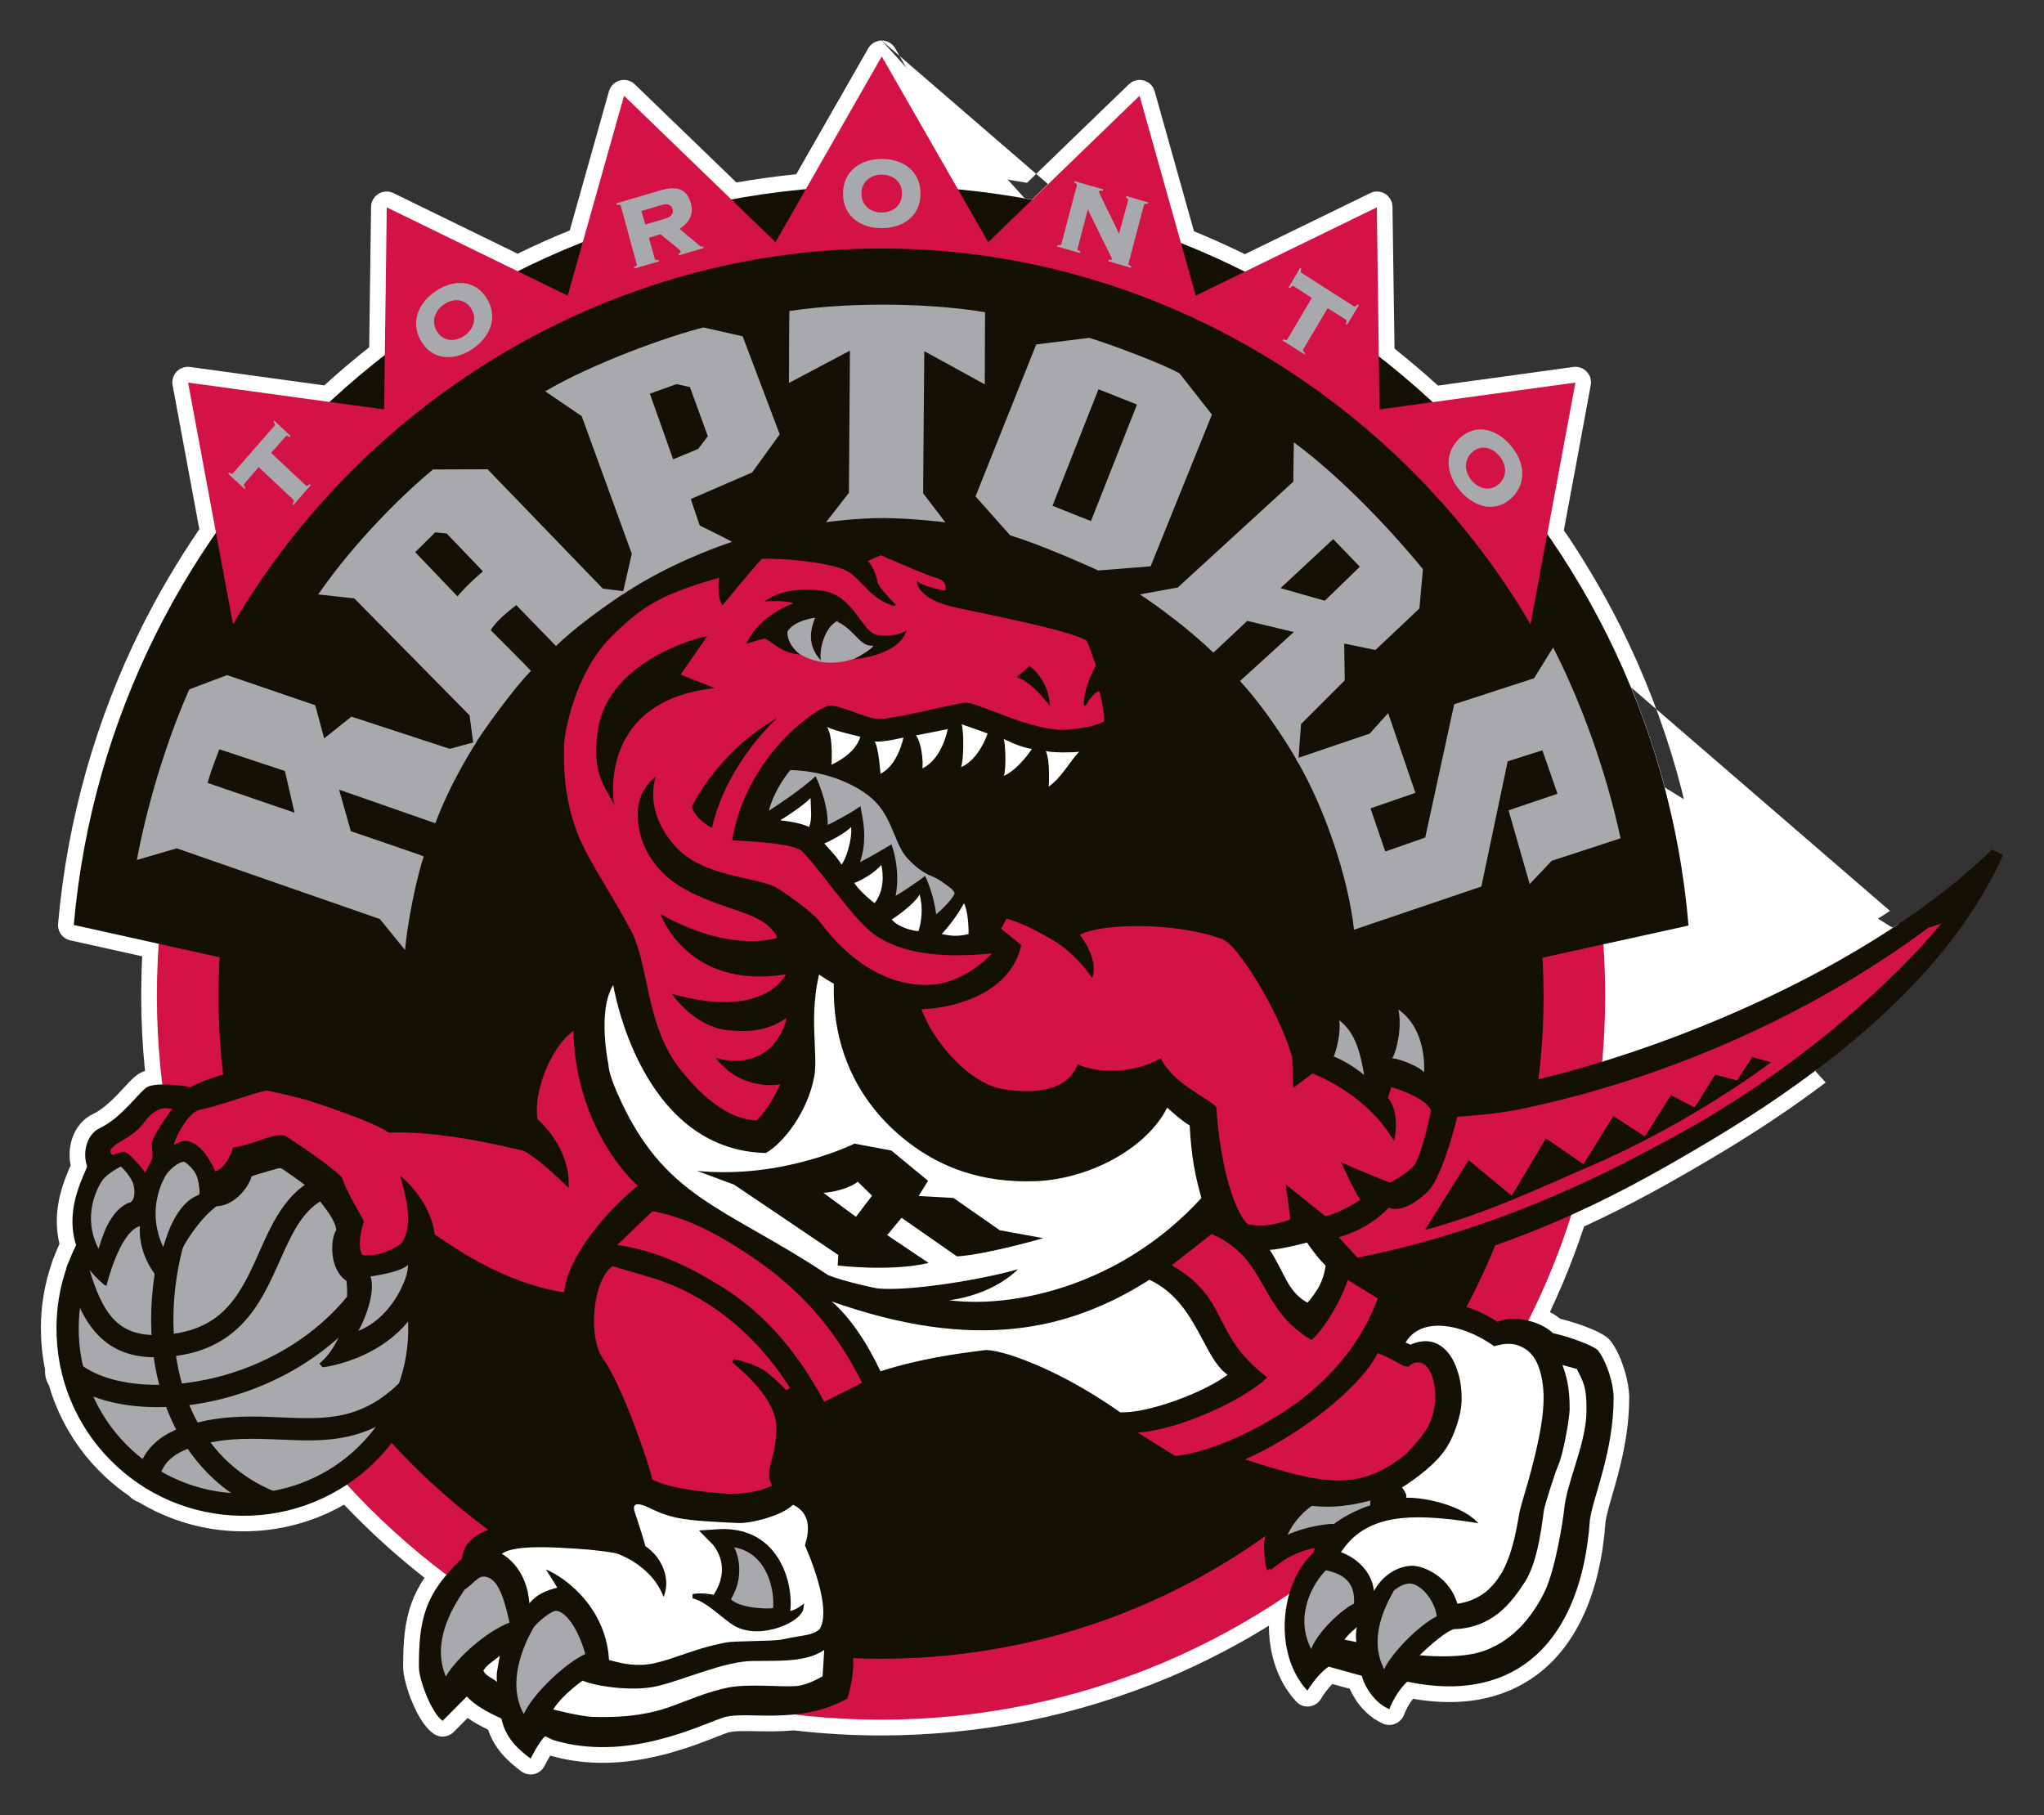
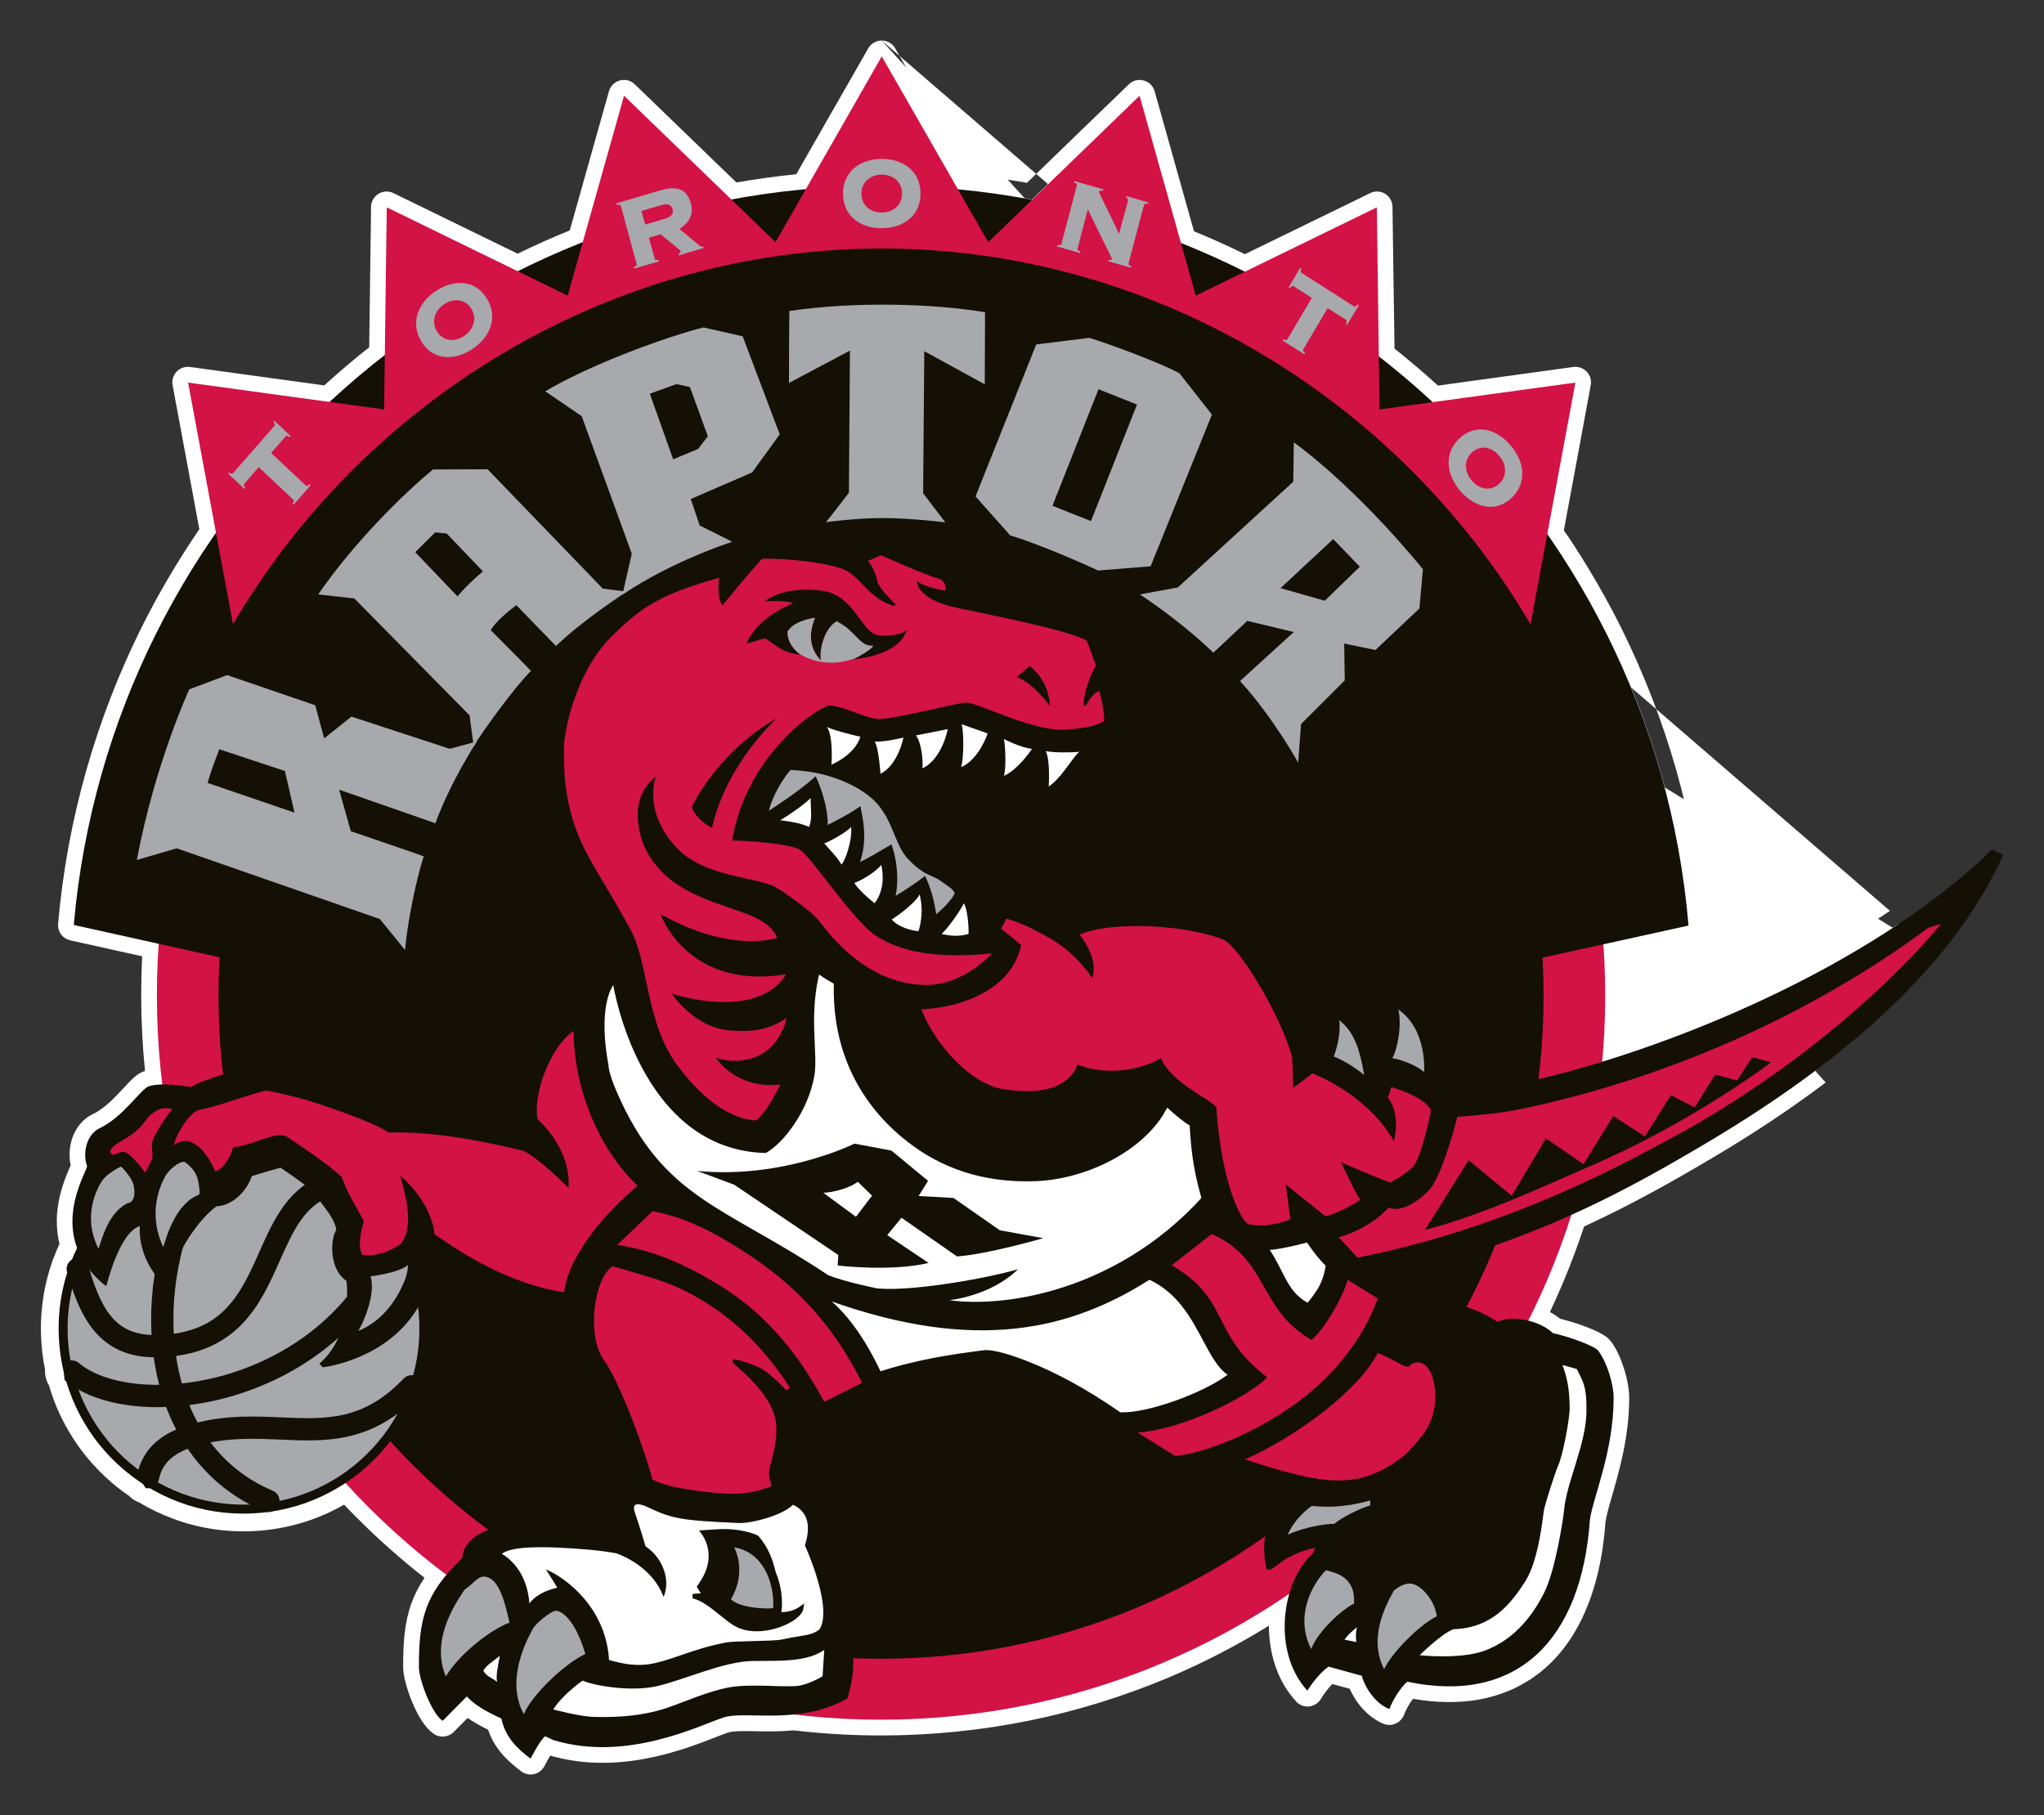
<svg xmlns="http://www.w3.org/2000/svg" version="1.1" id="Layer_1" x="0px" y="0px" width="250px" height="222px" viewBox="0 0 250 222" enable-background="new 0 0 250 222" xml:space="preserve">
  <rect x="0" y="0" width="250" height="222" fill="#333333" stroke="none" />
  <g>
    <path fill="#FFFFFF" d="M232.225,112.999c-4.847,3.258-10.377,6.345-16.392,9.169c-4.984,2.344-10.19,4.448-15.465,6.253   c-1.486,0.508-2.938,0.981-4.39,1.428c0.249-2.683,0.353-5.379,0.353-8.085c0-2.077-0.069-4.158-0.208-6.232l10.439-2.3v-0.008   v-0.017c-0.532-6.232-1.666-12.437-3.36-18.438c-1.666-5.863-3.857-11.611-6.588-17.083c-1.873-3.768-4.03-7.436-6.367-10.951   c-0.317-0.477-0.636-0.951-0.961-1.421l3.401-18.544c0,0-10.335,1.421-17.456,2.396c-0.062-0.069-0.138-0.145-0.241-0.214   c-2.019-1.88-4.142-3.674-6.34-5.382c-0.104-7.328-0.242-18.248-0.242-18.248s-9.595,4.684-16.142,7.885   c-2.552-1.279-5.172-2.451-7.784-3.495c0-0.003-0.042-0.011-0.042-0.014c-2.012-7.245-5.061-18.022-5.061-18.022   s-7.681,7.435-13.164,12.73c-2.973-0.567-5.983-0.985-9.025-1.272c-3.857-6.72-9.347-16.277-9.347-16.277   s-5.451,9.537-9.298,16.253c-3.056,0.276-6.094,0.698-9.098,1.258c-5.472-5.289-13.135-12.692-13.135-12.692   s-3.007,10.674-5.054,17.919c-0.076,0.038-0.163,0.069-0.239,0.1c-2.609,1.037-5.181,2.195-7.701,3.46   c-6.554-3.201-16.032-7.833-16.032-7.833s-0.142,10.757-0.242,18.085c-2.24,1.739-4.411,3.571-6.488,5.489   c-0.09,0.086-0.173,0.162-0.263,0.249c-7.1-0.978-17.314-2.375-17.314-2.375l3.415,18.382c-2.762,3.965-5.237,8.147-7.387,12.461   c-2.724,5.465-4.946,11.21-6.612,17.083c-1.704,5.987-2.845,12.202-3.395,18.445l-0.003,0.017l10.394,2.304   c-0.145,2.099-0.225,4.203-0.225,6.302c0,3.64,0.225,7.272,0.664,10.864c-0.536,0.007-1.047,0.052-1.462,0.169   c-0.073,0.014-0.131,0.031-0.197,0.059c-0.38,0.135-0.944,0.747-1.652,1.511c-1.092,1.176-2.592,2.786-4.31,3.595   c-1.213,0.57-1.805,1.942-1.805,3.284c0,0.483,0.073,0.961,0.225,1.393c-0.003,0.011-0.003,0.028-0.003,0.042   c-0.007,0.021-0.014,0.048-0.024,0.083c-0.003,0.014-0.01,0.034-0.018,0.052c-0.003,0.014-0.01,0.024-0.017,0.041   c-0.003,0.021-0.01,0.042-0.021,0.063c-0.007,0.021-0.021,0.049-0.035,0.069l-0.024,0.065c-0.042,0.107-0.1,0.229-0.159,0.373   c-0.505,1.155-1.449,3.305-1.483,5.817c-0.003,0.056-0.003,0.104-0.003,0.163c0,1.02,0.152,1.987,0.453,2.917   c-0.353,0.702-0.667,1.431-0.947,2.174c-0.003,0.004-0.003,0.011-0.007,0.024c-0.09,0.148-0.152,0.314-0.18,0.491   c-0.94,2.706-1.362,5.541-1.234,8.444c0.052,1.358,0.228,2.696,0.519,4.01c-0.086,0.404,0.014,0.833,0.287,1.158   c0.342,1.254,0.795,2.475,1.355,3.656c1.258,2.676,3.007,5.054,5.192,7.065c0.864,0.795,1.777,1.518,2.738,2.161   c0.187,0.245,0.456,0.425,0.771,0.501c1.245,0.771,2.568,1.413,3.958,1.938c2.865,1.072,5.883,1.56,8.97,1.435   c3.08-0.124,6.053-0.854,8.821-2.16c1.006-0.47,1.963-1.013,2.883-1.621c0.878,0.961,1.777,1.901,2.693,2.817   c2.952,2.952,6.125,5.707,9.46,8.216c-0.073,0.087-0.145,0.177-0.214,0.263c-1.041,1.275-1.759,2.523-2.24,3.837   c-0.747,2.057-0.909,4.308-0.909,7.038v0.183c0.017,0.547,0.221,1.428,0.539,2.379c0.024,0.075,0.056,0.166,0.083,0.241   c0.031,0.09,0.059,0.173,0.09,0.256c0.083,0.211,0.159,0.419,0.249,0.619c0.629,1.518,1.341,2.627,1.957,3.052l0.01,0.007   l0.01-0.01c0.014-0.011,1.11-1.124,2.945-2.966c0.214,0.221,0.439,0.442,0.688,0.643c0.024,0.018,0.049,0.045,0.08,0.065   l0.003,0.004c0.813,0.653,1.88,1.262,3.439,1.978c0.536,2.443,2.126,3.813,3.584,4.901l0.014,0.017l0.011-0.023   c0,0,0.003-0.007,0.007-0.015c0.104-0.193,1.071-2.108,1.756-2.706c0.08,0.031,0.975,0.449,0.975,0.449   c0.201,0.059,0.415,0.125,0.626,0.18c0.079,0.018,0.159,0.038,0.242,0.065c0.024,0.008,0.048,0.011,0.069,0.018   c3.076,0.771,6.457,0.813,10.076,0.125c3.343-0.64,6.253-1.777,8.179-2.523c0.183-0.073,0.363-0.146,0.532-0.208   c0.401-0.155,0.764-0.29,1.064-0.394c0.954-0.312,2.385-0.294,4.034-0.26h0.08c1.307,0.024,2.828,0.049,4.445-0.104   c0.031-0.007,0.062-0.007,0.097-0.014h0.021c3.525,0.422,7.083,0.633,10.643,0.633c5.997,0,12.012-0.605,17.857-1.798   c5.698-1.165,11.291-2.903,16.635-5.16c5.24-2.223,10.301-4.971,15.043-8.172c0.104-0.083,0.242-0.173,0.353-0.252   c-0.283,1.058-0.456,2.174-0.532,3.297v0.657c0,1.362,0.18,2.706,0.567,3.923c0.497,1.542,1.244,2.869,2.232,3.948v0.017v0.004   l0.035-0.024c0.317-0.56,0.953-1.452,1.666-2.185c0.283-0.28,0.566-0.539,0.885-0.743c0,0.007,4.03,1.106,4.03,1.113   c0.076,0.287,0.317,0.975,0.781,1.729c0.034,0.041,0.069,0.075,0.069,0.113c0.034,0.011,0.034,0.021,0.034,0.031   c0.566,0.851,1.383,1.742,2.51,2.205v0.007v-0.014c0.463-1.227,1.382-2.599,2.232-3.342c2.979,0.629,5.772,0.736,8.248,0.311   c2.447-0.418,4.639-1.341,6.478-2.748c4.424-3.328,7.044-9.333,7.611-17.376c0.104-0.857,0.429-2.029,0.851-3.391   c0.85-2.963,2.012-7.024,2.012-11.556v-0.152c-0.028-0.757-0.173-1.646-0.422-2.523c-0.353-1.137-0.81-2.288-1.41-3.08   c0-0.01-0.042-0.021-0.042-0.03c-0.456-0.54-3.291-1.621-5.551-2.133c-0.678-0.667-1.771-1.224-2.973-1.524   c0.843-1.729,1.659-3.484,2.405-5.258c1.058-2.499,2.019-5.047,2.827-7.636c5.559-2.502,10.474-5.212,15.929-8.431   c5.164-3.034,9.872-6.177,14.055-9.312" />
    <path fill="#FFFFFF" d="M231.159,111.413c-4.812,3.223-10.231,6.265-16.142,9.031c-4.916,2.313-10.08,4.394-15.285,6.177   c-0.532,0.193-1.1,0.377-1.666,0.557c0.11-1.801,0.18-3.608,0.18-5.41c0-1.565-0.042-3.152-0.146-4.731   c2.302-0.498,8.849-1.946,8.849-1.946c0.885-0.187,1.528-0.966,1.528-1.851c0-0.06,0-0.104-0.042-0.156v-0.007v-0.003v-0.004   v-0.021c-0.525-6.36-1.666-12.682-3.394-18.793c-1.701-5.987-3.969-11.839-6.727-17.415c-1.908-3.826-4.106-7.587-6.479-11.168   c-0.173-0.263-0.387-0.525-0.566-0.785c0.283-1.428,3.291-17.774,3.291-17.774c0.034-0.107,0.034-0.225,0.034-0.342   c0-0.484-0.173-0.958-0.532-1.313c-0.422-0.442-1.023-0.653-1.625-0.574c0,0-14.974,2.057-16.563,2.278   c-1.701-1.559-3.505-3.076-5.31-4.525c-0.034-1.638-0.249-17.338-0.249-17.338c0-0.646-0.353-1.248-0.885-1.59   c-0.566-0.346-1.271-0.376-1.839-0.09c0,0-13.806,6.733-15.326,7.47c-2.054-1.002-4.142-1.946-6.229-2.8   c-0.463-1.625-4.812-17.127-4.812-17.127c-0.18-0.646-0.677-1.144-1.348-1.32c-0.636-0.183-1.307,0-1.805,0.47   c0,0-11.222,10.826-12.459,12.049c-2.409-0.428-4.85-0.774-7.293-1.026c-0.847-1.528-8.825-15.42-8.825-15.42   c-0.339-0.591-0.971-0.958-1.652-0.958" />
    <path fill="#FFFFFF" d="M107.844,4.957c-0.677,0-1.313,0.367-1.652,0.961c0,0-7.926,13.861-8.804,15.392   c-2.447,0.252-4.905,0.584-7.318,1.01c-1.258-1.21-12.43-12.008-12.43-12.008c-0.487-0.47-1.175-0.653-1.825-0.47   c-0.643,0.173-1.151,0.674-1.334,1.317c0,0-4.335,15.399-4.794,17.024c-2.146,0.871-4.283,1.821-6.374,2.848   c-1.507-0.736-15.192-7.411-15.192-7.411c-0.587-0.287-1.275-0.256-1.832,0.09c-0.556,0.342-0.895,0.944-0.905,1.59   c0,0-0.208,15.534-0.228,17.176c-1.881,1.486-3.727,3.052-5.493,4.663c-1.594-0.218-16.419-2.254-16.419-2.254   c-0.612-0.08-1.22,0.131-1.642,0.574c-0.338,0.356-0.525,0.83-0.525,1.313c0,0.118,0.011,0.235,0.035,0.346   c0,0,3.007,16.194,3.27,17.611c-2.627,3.847-5.012,7.888-7.079,12.036c-2.772,5.572-5.036,11.428-6.733,17.408   c-1.739,6.115-2.907,12.44-3.463,18.804l-0.003,0.014c-0.003,0.052-0.007,0.114-0.007,0.169c0,0.885,0.616,1.661,1.494,1.858   c0,0,6.522,1.444,8.8,1.953c-0.08,1.6-0.121,3.211-0.121,4.797c0,3.07,0.156,6.167,0.467,9.233   c-0.083,0.023-0.197,0.059-0.197,0.059s0.004,0-0.01,0.007c-0.819,0.297-1.448,0.975-2.402,2.005   c-0.985,1.058-2.336,2.513-3.729,3.173c0,0,0.003,0,0.007-0.003c-0.954,0.449-1.729,1.209-2.243,2.208   c-0.429,0.83-0.653,1.805-0.653,2.8c0,0.442,0.042,0.878,0.135,1.293c-0.035,0.073-0.055,0.121-0.055,0.121   c-0.56,1.279-1.597,3.657-1.642,6.554v0.19c0,0.937,0.111,1.855,0.329,2.741c-0.242,0.525-0.467,1.061-0.671,1.593   c-0.125,0.246-0.214,0.498-0.276,0.754C5.446,157.069,5,159.741,5,162.469c0,0.355,0.007,0.708,0.024,1.071   c0.055,1.348,0.225,2.696,0.491,4.013c-0.003,0.063-0.007,0.139-0.007,0.204c0,0.595,0.166,1.176,0.48,1.69   c0.356,1.241,0.823,2.472,1.376,3.646c1.369,2.896,3.259,5.476,5.627,7.649c0.868,0.806,1.798,1.545,2.769,2.209   c0.346,0.359,0.771,0.636,1.237,0.806c1.286,0.774,2.658,1.438,4.075,1.967c3.104,1.172,6.377,1.697,9.72,1.559   c3.342-0.135,6.561-0.93,9.561-2.337c0.591-0.279,1.168-0.584,1.731-0.908c0.557,0.587,1.117,1.164,1.684,1.721   c2.554,2.565,5.295,4.984,8.154,7.228c-0.677,1.01-1.209,2.029-1.593,3.094c-0.843,2.334-1.02,4.767-1.02,7.694l0.003,0.184v0.034   c0.017,0.944,0.356,2.123,0.632,2.949c0-0.004,0.093,0.276,0.093,0.276l0.097,0.276c0.094,0.229,0.184,0.47,0.28,0.694   c0.798,1.919,1.683,3.219,2.627,3.879c0-0.004,0.014,0.007,0.014,0.007c0.754,0.521,1.787,0.432,2.437-0.231l0.01-0.011   c0.007-0.003,0.619-0.619,1.697-1.704c0.674,0.48,1.483,0.943,2.502,1.438c0.792,2.367,2.396,3.84,4.038,5.081   c0.003,0.003,0.021,0.014,0.021,0.014c0.453,0.335,1.034,0.463,1.583,0.332c0.553-0.135,1.013-0.502,1.269-1.013l0.014-0.024   c0.221-0.442,0.456-0.875,0.674-1.224c0.163,0.045,0.322,0.083,0.48,0.135l0.266,0.062l0.076,0.021   c3.346,0.84,7.007,0.885,10.892,0.145c3.519-0.663,6.526-1.835,8.517-2.613l0.529-0.207c0.315-0.124,0.681-0.263,0.975-0.355   c0.653-0.218,2.053-0.197,3.405-0.17l0.076,0.004c1.286,0.021,2.883,0.048,4.583-0.107c3.522,0.411,7.107,0.622,10.657,0.622   c6.139,0,12.264-0.619,18.248-1.839c5.806-1.189,11.502-2.966,16.991-5.271c4.21-1.787,8.31-3.909,12.208-6.318v0.097   c0,1.545,0.242,3.101,0.671,4.486c0.566,1.815,1.452,3.388,2.654,4.681c-0.034-0.004,0,0.018,0,0.018   c0.429,0.449,1.023,0.67,1.625,0.594c0.602-0.079,1.141-0.442,1.459-0.988v-0.007c0.248-0.436,0.773-1.168,1.341-1.742   c0.034,0.011,1.203,0.335,2.122,0.577c0.18,0.391,0.388,0.795,0.644,1.176l0.068,0.135c0,0.003,0.035,0.041,0.035,0.055   c0.636,0.947,1.735,2.223,3.359,2.903v0.008c0.498,0.203,1.03,0.203,1.486-0.008c0.498-0.2,0.851-0.594,1.064-1.071v-0.021   c0.249-0.649,0.637-1.383,1.093-1.946c2.834,0.491,5.489,0.529,7.937,0.114c2.724-0.47,5.164-1.514,7.286-3.101   c4.847-3.653,7.715-10.114,8.323-18.676c0.104-0.716,0.422-1.867,0.774-3.073c0.885-3.08,2.122-7.293,2.122-12.091v-0.208   c-0.034-0.895-0.207-1.929-0.525-3c-0.255-0.847-0.78-2.447-1.707-3.688c0-0.003-0.139-0.151-0.139-0.151   c-0.18-0.225-0.67-0.757-2.834-1.598c-1.023-0.391-2.191-0.76-3.249-1.016c-0.359-0.301-0.781-0.57-1.244-0.816   c0.532-1.154,1.064-2.322,1.555-3.483c0.961-2.274,1.846-4.622,2.627-6.989c5.731-2.627,10.757-5.473,15.327-8.172   c5.233-3.076,10.017-6.256,14.22-9.437" />
    <path fill="#FFFFFF" d="M18.819,134.649c0,0-0.007,0-0.018,0.004l0.014-0.004H18.819z" />
    <path fill="#FFFFFF" d="M6.704,153.547c-0.031,0.049-0.056,0.107-0.086,0.159C6.642,153.654,6.673,153.596,6.704,153.547" />
    <path fill="#FFFFFF" d="M6.565,153.827v0.007V153.827z" />
    <path fill="#FFFFFF" d="M6.32,154.546c-0.014,0.056-0.028,0.11-0.035,0.173C6.292,154.656,6.306,154.602,6.32,154.546" />
    <path fill="#FFFFFF" d="M15.508,182.665c0.031,0.049,0.069,0.09,0.104,0.125C15.577,182.755,15.539,182.714,15.508,182.665" />
    <path fill="#FFFFFF" d="M221.039,129.361c-4.106,3.097-8.78,6.19-13.91,9.191c-4.673,2.769-9.81,5.689-15.72,8.333   c-0.491,0.218-0.886,0.644-1.023,1.162c-0.815,2.53-1.735,5.039-2.759,7.466c-0.746,1.729-1.527,3.464-2.371,5.144   c-0.146,0.273-0.214,0.566-0.214,0.857c0,0.272,0.068,0.546,0.173,0.791c0.256,0.532,0.712,0.92,1.278,1.055   c1.023,0.256,1.771,0.701,2.088,1.033c0.249,0.249,0.567,0.422,0.92,0.505c2.019,0.446,3.995,1.241,4.604,1.597   c0.353,0.554,0.705,1.38,0.989,2.31v0.007c0.214,0.75,0.353,1.476,0.353,2.036v0.11c0,4.262-1.127,8.168-1.95,11.033   c-0.421,1.428-0.773,2.669-0.912,3.66v0.121c-0.532,7.474-2.869,13.008-6.83,15.99c-1.632,1.217-3.505,2.022-5.669,2.386   c-2.233,0.391-4.777,0.29-7.542-0.294c-0.602-0.128-1.196,0.034-1.659,0.438c-0.567,0.484-1.1,1.165-1.598,1.915   c-0.104-0.135-0.207-0.272-0.283-0.394v-0.007l-0.027-0.024c0,0.003-0.042-0.072-0.042-0.072c-0.353-0.554-0.49-0.996-0.532-1.086   v0.045c-0.138-0.709-0.67-1.334-1.375-1.524l-4.038-1.106c-0.566-0.148-1.127-0.052-1.59,0.284   c-0.387,0.249-0.746,0.577-1.134,0.95v0.007c-0.11,0.097-0.18,0.187-0.283,0.283c-0.173-0.404-0.353-0.822-0.498-1.269   c-0.317-1.026-0.456-2.188-0.456-3.359v-0.57c0.034-0.979,0.214-1.939,0.456-2.869c0.069-0.169,0.069-0.339,0.069-0.512   c0-0.602-0.283-1.182-0.774-1.545c-0.678-0.474-1.521-0.483-2.191-0.034l-0.359,0.252c-4.639,3.128-9.589,5.814-14.718,7.992   c-5.247,2.212-10.729,3.912-16.286,5.046c-5.696,1.169-11.573,1.763-17.466,1.763c-3.47,0-6.972-0.207-10.415-0.618   c-0.142-0.018-0.284-0.018-0.422-0.004l-0.104,0.011c-1.518,0.146-2.959,0.121-4.234,0.101h-0.08   c-1.822-0.031-3.398-0.063-4.66,0.353c0,0-0.003,0.003-0.007,0.003c-0.366,0.125-0.785,0.283-1.144,0.422l-0.542,0.211   c-1.86,0.719-4.673,1.821-7.85,2.427c-3.335,0.629-6.446,0.602-9.25-0.104l-0.283-0.068c-0.149-0.042-0.297-0.09-0.449-0.128   c-0.201-0.101-0.83-0.395-0.83-0.395c-0.688-0.317-1.49-0.204-2.061,0.291c-0.345,0.3-0.698,0.743-1.02,1.227   c-0.574-0.64-1.026-1.386-1.248-2.382c-0.128-0.58-0.522-1.071-1.068-1.316c-1.424-0.646-2.357-1.183-3.035-1.722v-0.003   c0,0-0.014-0.011-0.018-0.011l0.011,0.007c-0.007-0.007-0.056-0.052-0.056-0.052c-0.19-0.159-0.356-0.314-0.498-0.467   c-0.356-0.377-0.851-0.604-1.362-0.611c-0.522-0.008-1.017,0.189-1.39,0.56c-0.536,0.543-1.009,1.017-1.41,1.421   c-0.128-0.253-0.266-0.547-0.408-0.889c-0.076-0.18-0.148-0.363-0.218-0.553c0,0.003-0.08-0.229-0.08-0.229l-0.079-0.211   c-0.329-0.978-0.425-1.59-0.432-1.812v-0.142c0-2.53,0.135-4.58,0.795-6.397c0.404-1.127,1.016-2.175,1.922-3.28l0.193-0.242   c0.332-0.397,0.491-0.923,0.432-1.441c-0.065-0.516-0.325-0.988-0.743-1.3c-3.263-2.458-6.381-5.161-9.264-8.044   c-0.888-0.885-1.776-1.811-2.634-2.755c-0.629-0.688-1.673-0.815-2.454-0.304c-0.836,0.557-1.722,1.058-2.638,1.489   c-2.537,1.2-5.261,1.863-8.088,1.981c-2.831,0.113-5.6-0.325-8.23-1.313c-1.265-0.478-2.482-1.075-3.623-1.777   c-0.118-0.076-0.249-0.135-0.384-0.18c-0.097-0.104-0.204-0.204-0.321-0.276c-0.878-0.591-1.729-1.265-2.513-1.991   c-2.004-1.839-3.605-4.02-4.763-6.474c-0.504-1.082-0.93-2.206-1.241-3.35c-0.048-0.184-0.131-0.353-0.228-0.512   c0.003-0.041,0.01-0.09,0.01-0.146c0-0.135-0.017-0.27-0.045-0.4c-0.266-1.203-0.425-2.44-0.474-3.685   c-0.014-0.305-0.021-0.608-0.021-0.909c0-2.337,0.383-4.632,1.154-6.834c0.024-0.072,0.045-0.152,0.055-0.229   c0.042-0.072,0.08-0.142,0.104-0.218l0.01-0.021c0.249-0.681,0.542-1.348,0.868-2.001c0.128-0.26,0.193-0.55,0.193-0.844   c0-0.204-0.024-0.397-0.09-0.588c-0.235-0.732-0.359-1.521-0.359-2.329v-0.132c0.038-2.133,0.847-3.979,1.327-5.084l0.176-0.401   l0.028-0.079l0.045-0.098c0,0,0.028-0.075,0.031-0.083c0-0.007,0.024-0.079,0.024-0.079l0.038-0.107c0,0,0.069-0.241,0.073-0.252   c0-0.004,0.035-0.245,0.035-0.245c0.017-0.087,0.024-0.177,0.024-0.253c0-0.2-0.038-0.373-0.117-0.58   c-0.076-0.232-0.118-0.498-0.118-0.765c0-0.722,0.29-1.368,0.702-1.559c0.003,0,0.003,0,0.007-0.004   c2.057-0.975,3.695-2.74,4.891-4.023c0.342-0.369,0.792-0.85,1.02-1.043c0.152-0.042,0.446-0.08,0.93-0.091   c0.539-0.007,1.051-0.248,1.403-0.649c0.304-0.353,0.466-0.799,0.466-1.251c0-0.076-0.003-0.152-0.014-0.229   c-0.429-3.512-0.646-7.093-0.646-10.633c0-2.042,0.076-4.123,0.218-6.17c0.003-0.052,0.007-0.093,0.007-0.135   c0-0.885-0.615-1.671-1.493-1.861c0,0-6.412-1.424-8.745-1.939c0.584-5.572,1.652-11.089,3.17-16.453   c1.638-5.755,3.816-11.39,6.484-16.744c2.105-4.227,4.539-8.337,7.249-12.222c0.225-0.322,0.339-0.705,0.339-1.085   c0-0.118-0.007-0.235-0.028-0.356c0,0-2.223-11.96-2.935-15.79c3.764,0.522,14.697,2.022,14.697,2.022   c0.57,0.072,1.141-0.107,1.556-0.495l0.048-0.045l0.214-0.193c2.025-1.877,4.168-3.685,6.36-5.393   c0.457-0.349,0.733-0.898,0.736-1.479c0,0,0.146-10.902,0.204-15.074c3.733,1.821,13.335,6.505,13.335,6.505   c0.532,0.266,1.155,0.263,1.687-0.011c2.468-1.23,5.005-2.371,7.549-3.391l0.238-0.09c0.557-0.218,0.971-0.681,1.137-1.251   c0,0,2.994-10.643,4.179-14.863c3.128,3.024,10.85,10.48,10.85,10.48c0.442,0.429,1.061,0.619,1.669,0.508" />
    <path fill="#FFFFFF" d="M89.797,26.242c2.931-0.546,5.935-0.968,8.928-1.241c0.619-0.048,1.168-0.404,1.479-0.944   c0,0,5.413-9.46,7.643-13.37c2.236,3.91,7.677,13.391,7.677,13.391c0.318,0.539,0.85,0.888,1.486,0.947   c2.938,0.277,5.949,0.698,8.849,1.255c0.64,0.114,1.241-0.076,1.697-0.501c0,0,7.759-7.491,10.869-10.522   c1.169,4.234,4.176,14.96,4.176,14.96c0.18,0.57,0.602,1.034,1.134,1.248l0.034,0.01c2.586,1.023,5.137,2.185,7.646,3.433   c0.532,0.263,1.134,0.266,1.659,0.014c0,0,9.733-4.743,13.487-6.567c0.042,4.189,0.18,15.236,0.18,15.236   c0.035,0.581,0.284,1.127,0.747,1.483c2.157,1.669,4.244,3.446,6.222,5.271l0.146,0.148l0.104,0.069   c0.394,0.384,0.954,0.567,1.521,0.491c0,0,11.082-1.518,14.87-2.043c-0.712,3.833-2.938,15.952-2.938,15.952   c-0.035,0.118-0.035,0.239-0.035,0.353c0,0.38,0.104,0.764,0.318,1.085c0.318,0.457,0.636,0.927,0.954,1.393   c2.302,3.446,4.425,7.055,6.271,10.74c2.654,5.368,4.846,11.002,6.436,16.758c1.528,5.351,2.586,10.881,3.152,16.443   c-2.336,0.515-8.813,1.936-8.813,1.936c-0.851,0.193-1.486,0.97-1.486,1.854v0.139c0.145,2.025,0.214,4.082,0.214,6.104   c0,2.624-0.104,5.285-0.359,7.913v0.169c0,0.57,0.256,1.12,0.712,1.476c0.491,0.404,1.134,0.532,1.77,0.346   c1.452-0.452,2.938-0.939,4.425-1.444c5.344-1.836,10.618-3.958,15.679-6.333c6.05-2.854,11.684-5.99,16.641-9.309" />
    <path fill="#FFFFFF" d="M17.202,183.816c0.048,0.014,0.1,0.031,0.155,0.045C17.302,183.848,17.25,183.83,17.202,183.816" />
    <polyline fill="#FFFFFF" points="52.88,191.697 52.88,191.701 52.88,191.697  " />
    <path fill="#FFFFFF" d="M63.206,214.293c-0.007,0.011-0.011,0.024-0.011,0.024c0-0.004,0.003-0.014,0.007-0.024H63.206z" />
    <path fill="#FFFFFF" d="M158.778,205.099c-0.214,0.294-0.394,0.557-0.498,0.777v0.015   C158.461,205.568,158.599,205.296,158.778,205.099" />
    <polygon fill="#FFFFFF" points="204.654,113.383 204.654,113.373 204.654,113.387  " />
    <path fill="#FFFFFF" d="M12.487,143.091L12.487,143.091l-0.003,0.003v0.015C12.483,143.115,12.497,143.042,12.487,143.091" />
    <path fill="#FFFFFF" d="M12.352,143.526l-0.003,0.007L12.352,143.526z" />
    <path fill="#FFFFFF" d="M196.897,163.906v0.004c0,0.003,0.035,0.003,0.035,0.003C196.933,163.931,196.897,163.906,196.897,163.906" />
    <polygon fill="#FFFFFF" points="197.036,164.052 197.036,164.059 197.036,164.062 197.036,164.065  " />
    <path fill="#FFFFFF" d="M198.743,167.754v-0.007V167.754z" />
    <path fill="#FFFFFF" d="M59.058,206.762c0,0,0-0.004-0.007-0.004C59.058,206.758,59.058,206.762,59.058,206.762" />
    <path fill="#FFFFFF" d="M165.823,207.923v-0.004V207.923z" />
    <path fill="#D31245" d="M19.189,121.767c0-48.919,39.644-88.573,88.565-88.573c48.937,0,88.577,39.654,88.577,88.573   c0,48.932-39.641,88.575-88.577,88.575C58.833,210.342,19.189,170.698,19.189,121.767" />
    <path fill="#141006" d="M26.725,121.854c0-44.754,36.291-81.045,81.033-81.045c44.792,0,81.039,36.291,81.039,81.045   c0,44.76-36.246,81.036-81.039,81.036C63.015,202.89,26.725,166.613,26.725,121.854" />
    <path fill="#141006" d="M56.455,123.651c-0.028-0.502-0.038-1.228-0.038-1.742c0.038-28.336,22.858-51.243,51.362-51.243   c28.491,0,51.353,22.969,51.353,51.187c0,0.515,0.035,1.282,0,1.783l47.39-10.427c-4.278-50.667-46.892-90.493-98.763-90.493   c-51.987,0-94.265,39.73-98.737,90.421L56.455,123.651z" />
    <path fill="#D31245" d="M107.847,30.397c32.839,0,63.001,18.123,79.351,45.962l5.489-29.564l-23.961,3.284l-0.325-24.718   l-22.149,10.798l-6.872-24.448L120.872,29.62L107.847,6.896L94.854,29.62L76.327,11.711l-6.893,24.448L47.305,25.361L46.98,50.079   l-23.975-3.284l5.492,29.564C44.844,48.52,75.006,30.397,107.847,30.397" />
    <path fill="#A7A9AC" d="M35.895,61.749l-0.128-0.125c0.238-0.304,0.2-0.418,0.093-0.519l-4.221-3.965l-1.746,2.019   c-0.11,0.121-0.09,0.235,0.128,0.504l-0.104,0.146l-2.022-1.884l0.124-0.138c0.291,0.204,0.387,0.204,0.498,0.073l5.046-5.772   c0.111-0.125,0.083-0.221-0.125-0.498l0.114-0.138l1.988,1.874l-0.121,0.142c-0.287-0.2-0.377-0.218-0.487-0.083l-1.77,2.016   l4.214,3.954c0.09,0.107,0.21,0.145,0.487-0.131l0.138,0.125L35.895,61.749z" />
    <path fill="#A7A9AC" d="M59.576,36.56c1.403,2.357,0.304,4.781-1.895,6.194c-2.178,1.4-4.77,1.331-6.163-1.002   c-1.396-2.351-0.314-4.801,1.874-6.211C55.601,34.124,58.172,34.213,59.576,36.56 M53.43,40.511   c0.753,1.262,2.171,1.337,3.284,0.612c1.124-0.723,1.701-2.071,0.94-3.335c-0.747-1.255-2.164-1.334-3.277-0.605   C53.25,37.898,52.684,39.253,53.43,40.511" />
    <path fill="#A7A9AC" d="M80.074,31.621c0.024,0.156,0.1,0.242,0.456,0.163l0.073,0.183l-3.028,0.885l-0.045-0.176   c0.377-0.142,0.377-0.256,0.335-0.391l-1.925-7.072c-0.052-0.135-0.1-0.232-0.512-0.146l-0.042-0.193l5.351-1.58   c2.153-0.643,3.304-0.128,3.771,1.611c0.384,1.389-0.291,2.392-1.4,3.093l2.43,2.019c0.169,0.152,0.325,0.193,0.477,0.135   l0.055,0.183l-3.039,0.902l-0.045-0.176c0.197-0.08,0.28-0.187,0.252-0.37c-0.048-0.142-2.181-1.77-2.44-2.036l-1.435,0.425   L80.074,31.621z M78.919,27.469l2.44-0.729c0.881-0.249,1.027-0.723,0.899-1.168c-0.121-0.432-0.491-0.747-1.338-0.494   l-2.468,0.726L78.919,27.469z" />
    <path fill="#A7A9AC" d="M112.586,23.67c0.021,2.751-2.143,4.238-4.739,4.238c-2.582,0.018-4.739-1.465-4.739-4.224   c0-2.751,2.15-4.241,4.739-4.248C110.429,19.433,112.586,20.909,112.586,23.67 M105.362,23.685c0,1.49,1.165,2.309,2.485,2.309   c1.317,0,2.479-0.833,2.479-2.323c0-1.486-1.162-2.312-2.479-2.312C106.527,21.362,105.362,22.202,105.362,23.685" />
    <path fill="#A7A9AC" d="M131.699,22.72c0.035-0.138,0.035-0.252-0.317-0.391l0.034-0.176l3.54,1.013l-0.069,0.18   c-0.318-0.08-0.422-0.007-0.464,0.083c-0.034,0.169,1.777,3.695,2.447,5.164l1.1-4.058c0.034-0.18-0.076-0.297-0.249-0.363   l0.069-0.19l2.654,0.781l-0.034,0.184c-0.359-0.083-0.463,0.014-0.498,0.145l-1.873,7.086c-0.035,0.142-0.035,0.259,0.317,0.391   l-0.034,0.183l-2.766-0.798l0.035-0.187c0.249,0.086,0.359,0.031,0.394-0.063c0.035-0.2-0.249-0.515-2.938-6.104l-1.237,4.77   c-0.076,0.142-0.042,0.256,0.317,0.394l-0.041,0.187l-2.793-0.805l0.034-0.176c0.388,0.069,0.463-0.024,0.498-0.159L131.699,22.72z   " />
    <path fill="#A7A9AC" d="M156.87,41.652l0.104-0.169c0.317,0.187,0.421,0.111,0.497,0l2.973-5.04l-2.198-1.428   c-0.173-0.08-0.249-0.045-0.456,0.231l-0.18-0.09l1.41-2.395l0.146,0.093c-0.104,0.332-0.104,0.446,0.041,0.532l6.367,4.068   c0.18,0.09,0.249,0.052,0.463-0.218l0.173,0.093l-1.451,2.396l-0.146-0.104c0.146-0.335,0.11-0.429,0-0.522l-2.227-1.407   l-2.973,5.016c-0.068,0.128-0.068,0.246,0.215,0.477l-0.069,0.159L156.87,41.652z" />
    <path fill="#A7A9AC" d="M184.903,60.881c-1.949,1.867-4.459,1.224-6.235-0.753c-1.729-1.963-2.157-4.618-0.18-6.485   c1.956-1.873,4.466-1.23,6.194,0.747C186.452,56.363,186.846,59.014,184.903,60.881 M180.016,55.357   c-1.064,0.999-0.851,2.471,0.035,3.467c0.885,1.013,2.26,1.334,3.325,0.335c1.064-0.996,0.85-2.461-0.069-3.467   C182.456,54.683,181.046,54.358,180.016,55.357" />
    <path fill="#141006" d="M245,104.583c-4.915,10.949-15.568,23.05-36.917,35.598c-11.254,6.646-22.544,12.627-43.532,17.307   l-21.521-26.291c5.378,2.447,30.653,4.03,43.11,1.275c17.346-3.795,42.647-14.116,57.518-28.563" />
    <path fill="#A7B1B7" d="M28.888,141.03c-11.849,0.487-21.103,10.498-20.601,22.368c0.491,11.884,10.494,21.099,22.375,20.622   c11.877-0.484,21.088-10.498,20.619-22.375C50.786,149.775,40.769,140.54,28.888,141.03" />
    <path fill="#141006" d="M28.847,139.932L28.847,139.932c-3.052,0.124-5.99,0.847-8.731,2.143c-2.647,1.252-4.995,2.983-6.989,5.147   c-1.984,2.156-3.512,4.635-4.535,7.373c-1.065,2.827-1.531,5.807-1.403,8.849c0.128,3.049,0.843,5.99,2.136,8.728   c1.248,2.645,2.973,4.995,5.133,6.986c2.16,1.987,4.642,3.515,7.376,4.545c2.834,1.068,5.821,1.538,8.873,1.417   c3.052-0.124,5.987-0.84,8.721-2.136c2.645-1.244,4.995-2.973,6.986-5.133c1.984-2.157,3.519-4.643,4.545-7.38   c1.065-2.831,1.539-5.817,1.414-8.866c-0.121-3.056-0.844-5.987-2.133-8.729c-1.255-2.641-2.976-4.987-5.137-6.981   c-2.167-1.991-4.646-3.522-7.383-4.55C34.885,140.284,31.896,139.804,28.847,139.932 M36.949,143.405   c2.468,0.927,4.708,2.309,6.664,4.106c1.95,1.798,3.509,3.923,4.632,6.305c1.165,2.472,1.818,5.119,1.932,7.874   c0.111,2.755-0.325,5.451-1.279,8.006c-0.933,2.475-2.313,4.715-4.106,6.668c-1.794,1.945-3.916,3.505-6.301,4.632   c-2.472,1.165-5.119,1.814-7.874,1.925s-5.448-0.317-8.005-1.278c-2.472-0.927-4.715-2.313-6.665-4.104   c-1.946-1.801-3.508-3.92-4.632-6.309c-1.165-2.468-1.818-5.122-1.929-7.877c-0.01-0.298-0.021-0.591-0.021-0.885   c0-2.444,0.436-4.829,1.286-7.104c0.926-2.468,2.302-4.708,4.096-6.654c1.797-1.956,3.919-3.519,6.312-4.646   c2.472-1.175,5.123-1.821,7.874-1.932C31.691,142.016,34.384,142.444,36.949,143.405" />
    <path fill="#141006" d="M18.847,158.756c-0.276,3.72,0.021,7.287,0.885,10.591c0.905,3.478,2.402,6.526,4.448,9.077   c2.192,2.728,4.96,4.809,8.227,6.177l0.85-2.028c-2.924-1.228-5.402-3.091-7.362-5.527c-1.85-2.306-3.208-5.085-4.038-8.254   c-0.798-3.073-1.075-6.396-0.815-9.872c0.249-3.471,1.03-6.921,2.298-10.263l-2.06-0.781   C19.939,151.414,19.12,155.075,18.847,158.756" />
    <path fill="#141006" d="M31.965,153.229c-1.127,2.514-2.289,5.109-4.162,7.031c-0.985,1.009-2.084,1.76-3.367,2.302   c-1.472,0.615-3.159,0.937-5.136,0.992c-2.458,0.056-4.234-0.584-5.589-2.019c-1.262-1.334-2.229-3.377-3.142-6.616l-2.123,0.595   c1.02,3.605,2.15,5.921,3.664,7.528c1.787,1.897,4.155,2.783,7.242,2.714c4.262-0.11,7.539-1.403,10.024-3.954   c2.154-2.202,3.395-4.984,4.594-7.678c0.847-1.887,1.645-3.671,2.699-5.126c1.117-1.549,2.378-2.506,3.965-3.007l-0.667-2.105   C35.501,145.31,33.703,149.33,31.965,153.229" />
    <path fill="#141006" d="M38.605,162.763c-3.391,2.733-7.508,4.783-11.901,5.91c-3.495,0.898-7.003,1.183-10.159,0.826   c-2.983-0.332-5.489-1.251-7.062-2.582l-1.417,1.673c1.925,1.635,4.773,2.71,8.237,3.098c3.415,0.387,7.197,0.079,10.951-0.885   c4.697-1.203,9.101-3.395,12.73-6.326c4.217-3.404,7.332-7.688,9.25-12.737l-2.057-0.785   C45.397,155.635,42.511,159.609,38.605,162.763" />
    <path fill="#141006" d="M34.377,173.63c-3.204-0.142-6.516-0.287-10.193,0.626c-2.147,0.528-3.765,1.289-4.936,2.319   c-1.158,1.013-1.884,2.281-2.223,3.878l2.15,0.463c0.353-1.652,1.286-3.477,5.538-4.524c3.374-0.837,6.522-0.698,9.568-0.566   c2.875,0.124,5.589,0.245,8.378-0.408c1.524-0.356,2.911-0.906,4.255-1.69c1.479-0.854,2.865-1.971,4.231-3.401l-1.594-1.518   C44.529,174.072,39.825,173.865,34.377,173.63" />
    <path fill="#A7A9AC" d="M28.888,141.03c-11.849,0.487-21.103,10.498-20.601,22.368c0.491,11.884,10.494,21.099,22.375,20.622   c11.877-0.484,21.088-10.498,20.619-22.375C50.786,149.775,40.769,140.54,28.888,141.03" />
-     <path fill="#141006" d="M28.83,139.672L28.83,139.672c-3.08,0.128-6.056,0.854-8.825,2.161c-2.679,1.271-5.057,3.024-7.069,5.212   c-2.012,2.185-3.55,4.694-4.587,7.452c-1.075,2.866-1.552,5.88-1.42,8.96c0.125,3.083,0.854,6.056,2.16,8.824   c1.262,2.676,3.007,5.054,5.192,7.065c2.185,2.009,4.697,3.561,7.463,4.601c2.869,1.072,5.886,1.56,8.973,1.435   c3.083-0.124,6.053-0.854,8.825-2.16c2.672-1.262,5.047-3.007,7.062-5.191c2.012-2.185,3.557-4.697,4.597-7.467   c1.071-2.865,1.559-5.89,1.438-8.977c-0.128-3.083-0.857-6.053-2.164-8.817c-1.262-2.683-3.011-5.058-5.195-7.065   c-2.185-2.012-4.697-3.563-7.47-4.604C34.941,140.024,31.92,139.544,28.83,139.672 M36.856,143.65   c2.433,0.916,4.652,2.278,6.578,4.055c1.929,1.771,3.467,3.868,4.577,6.219c1.151,2.443,1.794,5.061,1.904,7.777   c0.111,2.724-0.314,5.382-1.261,7.905c-0.916,2.437-2.285,4.649-4.055,6.574c-1.773,1.926-3.865,3.471-6.219,4.576   c-2.437,1.155-5.053,1.791-7.781,1.901c-2.713,0.11-5.375-0.311-7.898-1.258c-2.44-0.92-4.653-2.281-6.578-4.055   c-1.922-1.773-3.46-3.868-4.573-6.226c-1.151-2.443-1.791-5.057-1.908-7.78c-0.007-0.294-0.014-0.585-0.014-0.875   c0-2.405,0.425-4.76,1.269-7.01c0.913-2.437,2.271-4.649,4.041-6.571c1.773-1.925,3.868-3.467,6.225-4.583   c2.447-1.161,5.064-1.798,7.781-1.912C31.667,142.275,34.329,142.7,36.856,143.65" />
    <path fill="#141006" d="M160.866,189.333c-1.486,0.132-3.505,1.041-5.876,2.752c-0.422-1.259-0.491-3.07-0.035-4.843v-0.06   l0.464-3.833c-2.8-0.671-5.669-1.659-8.925-2.779l-4.176,0.94c-7.535-7.27-19.041-12.412-21.06-12.398   c-3.785-0.014-13.249,2.066-21.23,6.256l-1.151-1.676l-0.615,0.027c1.127,3.101-0.46,5.261-0.339,6.747   c3.775,0.806,5.029,4.449,3.985,8.88c1.5,1.888,3.132,8.144,1.925,10.433c0.892,2.899,0.546,5.623-0.193,7.98   c-6.063,3.367-12.409,1.396-15.212,2.334c-3.066,1.033-11.86,5.458-20.771,2.737l-0.978-0.463c-0.733,0.629-1.78,2.741-1.78,2.741   c-1.607-1.21-3.066-2.548-3.578-4.909c-1.78-0.815-3.231-1.617-4.224-2.695c-1.87,1.88-2.959,2.979-2.959,2.979   c-1.362-0.94-2.869-4.978-2.9-6.53c-0.014-5.834,0.667-8.956,5.285-13.349c0.456-5.669,13.595-4.822,18.019-3.626   c0,0-0.542-2.292-1.071-4.445c-0.491-2.14,1.856-3.356,1.856-3.356c-1.524-7.187-5.71-9.771-5.786-16.958   c-9.627-0.864-15.378-6.769-16.744-8.016c0,0,0.101,1.707-0.681,3.671c-3.218,8.337-12.648,9.37-12.648,9.37l-0.404-0.449   c3.446-2.969,3.561-7.953,3.315-10.121c-2.24-1.503-1.925-5.33-1.237-6.235c-0.252-1.652-1.995-3.298-2.907-4.777   c-1.403-1.134-3.923-2.841-3.923-2.841s-2.997,0.836-3.536,1.062c-0.453,1.572-2.226,3.598-4.286,3.663   c0,0-1.186,0.799-2.585,2.669c-1.631,2.202-1.825,3.031-2.496,4.515c-0.256,0.58-1.714,1.797-1.714,1.797l-0.581-0.452   c-1.711-2.192-2.109-4.49-2.012-6.108c-2.52,0.768-4.079,7.294-4.079,7.294l-0.225-0.073c-7.293-6.021-2.233-13.671-2.146-14.549   c-0.588-1.673-0.045-3.905,1.566-4.659c2.827-1.331,4.991-4.753,5.962-5.105c1.635-0.566,5.14,0.09,5.14,0.09   c3.09-1.666,7.56-2.333,8.973-2.734c1.874-0.279,8.936,1.511,16.305,5.224c3.426-0.339,12.229,0.988,13.75,1.586   c-0.169-6.143,2.758-11.556,6.401-14.715c1.528-1.683,3.464-4.058,6.409-5.523c3.021-1.466,35.693-8.069,40.155-8.007   c5.233-0.353,11.293,0.674,14.223,2.983c1.88,0.819,6.981,8.83,6.664,18.54c1.341,0.487,2.931,1.444,3.076,2.461   c9.236,0.097,20.602,11.963,22.019,14.856c1.444,2.894,5.025,7.511,10.508,9.616c-0.283,1.987-0.815,3.557-1.486,4.718   c3.644-4.354,9.596-2.475,12.852-0.283c1.874-0.902,5.24-0.114,6.762,1.372c2.371,0.533,5.164,1.632,5.551,2.157   c1.064,1.4,1.881,4.075,1.881,5.745c0,6.637-2.552,12.254-2.904,14.946c-1.022,14.684-8.89,22.627-22.336,19.789   c-0.851,0.761-1.735,2.14-2.191,3.356c-2.198-0.913-3.256-3.45-3.367-4.075l-4.064-1.124c-1.064,0.729-2.13,2.168-2.593,2.941   c-4.279-4.625-3.284-13.256,0.712-16.84v-0.087L160.866,189.333z" />
    <path fill="#141006" d="M21.042,147.785c-1.352,3.563-2.181,7.248-2.458,10.954c-0.276,3.739,0.021,7.342,0.892,10.67   c0.913,3.512,2.434,6.599,4.5,9.178c2.219,2.758,5.022,4.866,8.33,6.256c0.691,0.291,1.49-0.034,1.78-0.729   c0.291-0.698-0.035-1.489-0.733-1.779c-2.879-1.21-5.323-3.053-7.255-5.451c-1.825-2.278-3.169-5.022-3.985-8.154   c-0.795-3.046-1.068-6.34-0.815-9.796c0.255-3.437,1.03-6.865,2.288-10.184c0.27-0.698-0.09-1.486-0.785-1.756   C22.096,146.73,21.312,147.08,21.042,147.785" />
    <path fill="#141006" d="M39.887,143.644c-4.577,1.455-6.405,5.531-8.168,9.479c-1.106,2.492-2.257,5.067-4.106,6.961   c-0.954,0.982-2.029,1.715-3.28,2.233c-1.441,0.602-3.094,0.927-5.04,0.979c-2.375,0.048-4.096-0.563-5.393-1.939   c-1.23-1.303-2.178-3.314-3.083-6.505c-0.208-0.723-0.954-1.145-1.68-0.947c-0.726,0.211-1.147,0.961-0.937,1.687   c1.026,3.637,2.17,5.994,3.723,7.636c1.842,1.949,4.276,2.862,7.435,2.786c4.334-0.107,7.667-1.428,10.208-4.027   c2.181-2.236,3.432-5.04,4.642-7.75c1.656-3.716,3.087-6.909,6.499-8.002c0.722-0.225,1.116-0.988,0.885-1.707   C41.367,143.81,40.603,143.412,39.887,143.644" />
    <path fill="#141006" d="M7.741,166.872c0.484-0.573,1.345-0.646,1.915-0.155c1.531,1.3,3.989,2.198,6.917,2.523   c3.128,0.355,6.606,0.065,10.069-0.819c4.355-1.12,8.438-3.146,11.801-5.859c3.871-3.124,6.727-7.058,8.493-11.697   c0.263-0.708,1.051-1.058,1.752-0.791c0.705,0.266,1.058,1.051,0.788,1.756c-1.936,5.095-5.078,9.423-9.329,12.852   c-3.661,2.955-8.099,5.157-12.831,6.377c-3.774,0.972-7.594,1.279-11.044,0.893c-3.512-0.401-6.412-1.486-8.378-3.159   L7.741,166.872z" />
    <path fill="#141006" d="M16.77,180.397c0.705-3.304,3.049-5.34,7.355-6.395c3.709-0.919,7.038-0.777,10.263-0.636   c2.707,0.117,5.254,0.231,7.712-0.346c2.696-0.633,4.998-2.029,7.266-4.394c0.515-0.546,1.379-0.566,1.925-0.045   c0.542,0.519,0.563,1.379,0.042,1.922c-1.383,1.448-2.786,2.579-4.29,3.45c-1.358,0.795-2.776,1.352-4.324,1.718   c-2.824,0.66-5.555,0.539-8.445,0.411c-3.031-0.128-6.163-0.267-9.499,0.563c-1.759,0.429-3.042,1.009-3.902,1.773   c-0.75,0.663-1.213,1.469-1.441,2.551c-0.159,0.736-0.881,1.203-1.618,1.044L16.77,180.397z" />
    <path fill="#141006" d="M166.846,188.361c-0.773-1.244-7.217-1.006-10.832,1.636c-0.844-2.51,2.585-7.905,8.461-8.825   C171.658,180.042,168.298,188.61,166.846,188.361" />
    <path fill="#141006" d="M164.302,179.917c-1.88,0.294-3.649,1.003-5.205,2.116c-1.383,0.964-2.551,2.188-3.36,3.536   c-1.029,1.749-1.382,3.515-0.919,4.842l0.56,1.629l1.383-1.017c1.348-0.972,3.325-1.69,5.454-1.984   c1.943-0.263,3.257-0.065,3.644,0.114c0.069,0.124,0.215,0.366,0.215,0.366l0.566,0.09c0.567,0.107,1.41-0.041,2.295-1.327   c0.532-0.826,0.961-1.97,1.134-3.056c0.249-1.424,0.035-2.679-0.566-3.626C168.83,180.561,167.413,179.423,164.302,179.917    M157.928,186.883c1.1-1.815,3.437-3.934,6.762-4.449c0.919-0.146,1.631-0.11,2.122,0.094c0.318,0.135,0.532,0.342,0.678,0.653   c0.104,0.249,0.138,0.57,0.138,0.93c0,0.429-0.068,0.916-0.214,1.414c-0.173,0.57-0.387,1.002-0.567,1.282   c-0.283-0.125-0.636-0.222-1.022-0.298c-1.349-0.249-3.188-0.183-5.061,0.194c-0.92,0.187-2.088,0.494-3.256,0.998   C157.61,187.453,157.755,187.173,157.928,186.883" />
    <path fill="#FFFFFF" d="M77.567,185.036c0.667,1.971,1.307,4.151,1.307,4.151c2.209,1.508,2.941,4.041,2.285,5.873   c-1.379-3.366-4.787-4.822-5.751-5.164c-2.036-0.37-4.238-0.543-6.429-0.656c-2.188-0.121-6.647-0.305-7.75,0.84   c1.103,0.58,3.267,2.416,3.45,6.305c0.961-1.459,2.741-1.939,3.692-2.133c0.823-0.152,3.056,2.931,3.578,3.944   c0.795,1.479,2.368,4.904,2.368,4.904c1.331,0.318,3.252,0.992,5.783,0.418c2.541-0.56,4.922-1.814,8.776-2.53   c1.006-0.189,5.797-0.135,6.775-0.362c2.592-0.577,3.626-0.415,4.66-1.282c1.746-2.71-1.76-10.329-1.76-10.329   c0.923-2.879-0.014-4.379-1.573-5.074c-1.286,1.331-5.091,2.323-6.695,2.251c-7.317-0.325-8.116-0.567-11.261-2.04   C79.02,184.151,76.928,183.184,77.567,185.036" />
    <path fill="#141006" d="M77.533,183.962c-0.228,0.196-0.245,0.57-0.059,1.109c0.664,1.939,1.296,4.12,1.3,4.141l0.014,0.028   l0.028,0.023c1.03,0.698,1.791,1.659,2.181,2.769c0.204,0.554,0.297,1.11,0.297,1.649c0,0.384-0.049,0.753-0.152,1.103   c-0.608-1.355-1.601-2.537-2.962-3.519c-1.189-0.864-2.309-1.311-2.737-1.463l-0.007-0.003h-0.007   c-2.233-0.401-4.621-0.563-6.446-0.653c-2.852-0.159-6.761-0.235-7.822,0.864l-0.09,0.09l0.114,0.063   c0.536,0.279,3.197,1.891,3.398,6.225l0.014,0.294l0.156-0.245c0.688-1.03,1.908-1.739,3.636-2.095   c0.702-0.128,2.873,2.737,3.474,3.896c0.788,1.462,2.347,4.867,2.364,4.901l0.021,0.042l0.557,0.142   c1.3,0.339,3.073,0.795,5.313,0.29c1.078-0.235,2.132-0.598,3.249-0.981c1.548-0.532,3.301-1.134,5.527-1.549   c0.474-0.09,1.843-0.124,3.17-0.159c1.521-0.041,3.083-0.079,3.609-0.2c0.83-0.187,1.514-0.297,2.063-0.388   c1.196-0.196,1.918-0.311,2.641-0.919l0.01-0.007l0.007-0.014c0.335-0.519,0.501-1.245,0.501-2.16c0-1.093-0.235-2.462-0.715-4.097   c-0.608-2.067-1.403-3.868-1.524-4.127c0.238-0.757,0.356-1.438,0.356-2.061c0-0.487-0.073-0.933-0.225-1.327   c-0.301-0.788-0.896-1.379-1.77-1.77l-0.059-0.027l-0.052,0.052c-1.23,1.278-5.002,2.288-6.623,2.219   c-7.39-0.328-8.12-0.577-11.224-2.032C79.016,184.048,77.968,183.564,77.533,183.962 M77.657,185.009L77.657,185.009   c-0.069-0.18-0.117-0.387-0.117-0.57c0-0.138,0.034-0.256,0.121-0.335c0.284-0.26,1.047,0.01,1.317,0.135   c1.521,0.712,2.537,1.165,4.085,1.458c1.58,0.298,3.754,0.436,7.21,0.588c0.826,0.038,2.198-0.197,3.501-0.602   c0.864-0.263,2.402-0.822,3.218-1.628c0.792,0.37,1.337,0.92,1.611,1.635c0.145,0.377,0.214,0.799,0.214,1.266   c0,0.604-0.121,1.286-0.36,2.032l-0.007,0.035l0.014,0.037c0.027,0.06,2.236,4.905,2.236,8.189c0,0.805-0.135,1.518-0.463,2.035   c-0.681,0.557-1.341,0.671-2.537,0.861c-0.553,0.09-1.241,0.204-2.074,0.391c-0.505,0.114-2.061,0.159-3.574,0.193   c-1.39,0.038-2.71,0.069-3.197,0.159c-2.244,0.422-4,1.023-5.551,1.559c-1.117,0.384-2.171,0.743-3.225,0.979   c-2.202,0.494-3.955,0.041-5.223-0.287c0,0-0.397-0.101-0.477-0.121c-0.183-0.387-1.607-3.491-2.35-4.87   c-0.252-0.498-0.937-1.514-1.687-2.427c-0.919-1.109-1.597-1.642-1.995-1.565c-1.659,0.346-2.862,1.002-3.598,1.956   c-0.287-3.981-2.637-5.638-3.363-6.053c1.282-1.067,6.004-0.812,7.584-0.722c1.821,0.093,4.193,0.248,6.408,0.653   c0.429,0.148,1.528,0.584,2.696,1.431c1.403,1.017,2.413,2.25,2.997,3.678l0.094,0.229l0.086-0.231   c0.155-0.443,0.238-0.924,0.238-1.414c0-0.563-0.104-1.145-0.311-1.715c-0.404-1.134-1.175-2.119-2.226-2.841   C78.874,188.85,78.276,186.83,77.657,185.009" />
    <path fill="#FFFFFF" d="M67.657,209.088c1.258-1.933,3.616-3.529,3.616-3.529c1.124,0.57,5.88,1.444,9.157,0.667   c3.294-0.774,8.157-3.042,11.673-3.063c3.418-0.031,6.554,0.128,8.71-1.355l-0.204,3.219c0,0-1.722,1.071-3.194,1.199   c-1.918,0.152-5.745-0.308-8.34,0.18c-2.596,0.512-5.105,1.659-7.321,2.434c-1.801,0.611-4.542,1.307-9.26,1.158   C70.875,209.935,67.657,209.088,67.657,209.088" />
    <path fill="#FFFFFF" d="M60.796,205.728c0,0-0.127-0.525,0.031-1.496c0.221-1.331,0.311-1.701,0.311-1.701   c-1.355,1.068-1.517,1.068-2.025,1.814C59.469,205.071,60.295,205.258,60.796,205.728" />
    <path fill="#FFFFFF" d="M101.249,158.919c2.206,1.725,4.494,4.863,6.405,8.928c5.572-1.846,11.625-2.419,12.717-2.6   c1.597-0.238,8.571,1.946,16.604,7.595c3.401,0.159,10.445-2.437,13.308-4.694c-3.083-1.97-3.823-8.99-9.699-11.725   C130.987,162.527,119.347,165.458,101.249,158.919" />
    <path fill="#141006" d="M140.549,156.347c-2.579,1.639-5.096,2.907-7.646,3.871c-2.862,1.086-5.736,1.771-8.813,2.095   c-3.26,0.353-6.758,0.263-10.404-0.259c-3.861-0.563-8.047-1.655-12.406-3.225l-0.093,0.165c2.24,1.76,4.511,4.916,6.374,8.895   l0.042,0.079l0.079-0.027c4.708-1.556,9.72-2.202,11.846-2.479c0.387-0.059,0.67-0.094,0.843-0.117   c0.743-0.111,2.834,0.331,5.845,1.583c2.407,0.999,6.23,2.852,10.724,5.986v0.014l0.035,0.004c1.597,0.079,4.106-0.453,6.906-1.438   c2.654-0.961,5.095-2.181,6.471-3.27l0.104-0.079l-0.104-0.08c-1.237-0.781-2.088-2.371-3.076-4.203   c-0.671-1.32-1.486-2.817-2.51-4.154c-1.21-1.539-2.558-2.635-4.142-3.367l-0.041-0.021L140.549,156.347z M124.128,162.507   c3.08-0.329,5.975-1.017,8.851-2.116c2.544-0.961,5.061-2.229,7.604-3.86c3.471,1.624,5.102,4.704,6.554,7.418   c0.954,1.811,1.805,3.37,3.007,4.206c-1.417,1.055-3.754,2.227-6.339,3.152c-2.759,0.985-5.199,1.508-6.796,1.438   c-4.459-3.139-8.282-4.995-10.728-5.997c-2.655-1.106-4.984-1.732-5.942-1.594c-0.142,0.027-0.459,0.065-0.854,0.11   c-2.119,0.276-7.086,0.927-11.787,2.468c-1.756-3.719-3.857-6.727-5.973-8.544c4.189,1.479,8.213,2.506,11.96,3.052   C117.332,162.766,120.83,162.859,124.128,162.507" />
    <path fill="#FFFFFF" d="M149.999,148.186c7.293,4.193,5.842,9.039,9.948,11.269c0,0,0.566-0.532,1.341-1.842   c0.781-1.283,0.961-2.838,0.961-2.838c-3.256-3.19-5.026-8.424-8.282-10.622L149.999,148.186z" />
    <path fill="#141006" d="M149.826,148.203l0.104,0.063c4.141,2.374,5.447,4.915,6.581,7.158c0.851,1.687,1.597,3.139,3.367,4.117   l0.069,0.031l0.068-0.049c0-0.021,0.567-0.553,1.383-1.863c0.74-1.286,0.92-2.81,0.954-2.872v-0.045l-0.034-0.035   c-1.452-1.417-2.62-3.259-3.72-5.036c-1.41-2.243-2.758-4.365-4.597-5.596l-0.069-0.042L149.826,148.203z M153.967,144.283   c1.77,1.21,3.076,3.291,4.459,5.492c1.134,1.773,2.261,3.605,3.713,5.037c-0.035,0.263-0.242,1.617-0.92,2.751   c-0.671,1.064-1.134,1.614-1.307,1.773c-1.7-0.951-2.405-2.364-3.222-3.999c-0.566-1.086-1.168-2.316-2.198-3.547   c-1.092-1.386-2.544-2.568-4.349-3.63C150.316,147.999,153.856,144.391,153.967,144.283" />
-     <path fill="#FFFFFF" d="M184.191,164.287c-0.602,0.041-1.452,0.279-1.452,0.279c-3.325-2.457-8.918-3.985-10.971-0.308l0.746,0.321   c4.142-1.887,6.367,2.631,6.153,7.142c-0.069,1.154-0.844,4.003-2.191,5.79c-1.666,2.271-5.096,4.394-5.096,4.394   c0.532,0.805,0.671,1.064,0.457,1.386c2.447-0.079,6.795,0.919,8.71,2.879c-8.033-1.282-13.557-1.112-16.675,3.73   c1.667,0.577,3.969,2.229,4.106,5.012c1.065-2.074,2.8-3.188,4.604-3.298c1.521-0.069,4.742,1.39,5.593,4.663   c6.934-0.94,7.218-9.416,7.93-11.998c0.774-2.562,2.973-9.65,2.793-13.691c-0.173-4.013-1.556-5.717-3.54-6.226   C185.359,164.362,184.793,164.231,184.191,164.287" />
    <path fill="#141006" d="M174.603,162.099c-1.313,0.276-2.309,0.988-2.938,2.112l-0.035,0.09l0.885,0.38l0.035-0.018   c1.341-0.615,2.544-0.577,3.567,0.125c0.822,0.56,1.486,1.534,1.914,2.813c0.429,1.234,0.602,2.658,0.533,4.117   c-0.076,1.061-0.774,3.923-2.157,5.741c-1.632,2.226-5.061,4.341-5.103,4.362l-0.068,0.055l0.034,0.083   c0.567,0.809,0.678,1.02,0.498,1.275l-0.104,0.152l0.173-0.007c1.278-0.038,2.973,0.211,4.534,0.671   c1.659,0.497,3.001,1.188,3.886,1.977c-4.425-0.691-7.501-0.809-9.906-0.38c-1.452,0.252-2.689,0.698-3.747,1.362   c-1.106,0.701-2.054,1.635-2.8,2.841l-0.076,0.101l0.11,0.041c1.77,0.612,3.893,2.268,4.072,4.926v0.35l0.18-0.312   c0.49-0.992,1.168-1.783,1.977-2.351c0.74-0.532,1.625-0.844,2.51-0.902c0.643-0.027,1.77,0.235,2.979,1.064   c0.885,0.619,2.047,1.729,2.51,3.529l0.041,0.083l0.069-0.014c1.376-0.184,2.586-0.681,3.608-1.469   c0.844-0.682,1.591-1.597,2.191-2.728c1.1-2.06,1.563-4.445,1.874-6.19c0.146-0.671,0.256-1.252,0.359-1.67l0.104-0.301   c0.851-2.848,2.835-9.52,2.655-13.422c-0.139-3.671-1.307-5.734-3.609-6.315c0-0.003-0.566-0.135-1.202-0.083   c-0.533,0.035-1.203,0.222-1.383,0.267C180.617,162.869,177.258,161.528,174.603,162.099 M174.638,162.282   c2.62-0.561,5.903,0.78,8.067,2.357l0.034,0.027l0.035-0.011c0-0.003,0.815-0.238,1.417-0.276c0.602-0.045,1.134,0.076,1.134,0.076   c1.03,0.266,1.839,0.84,2.405,1.756c0.602,1.02,0.996,2.496,1.065,4.383v0.494c0,3.924-1.881,10.146-2.689,12.869l-0.076,0.301   c-0.139,0.425-0.242,1.013-0.353,1.687c-0.318,1.735-0.774,4.104-1.839,6.14c-0.602,1.103-1.349,1.997-2.157,2.661   c-0.995,0.754-2.129,1.23-3.436,1.417c-0.885-3.222-4.106-4.722-5.669-4.646c-0.912,0.056-1.832,0.38-2.613,0.934   c-0.781,0.528-1.417,1.251-1.915,2.143c-0.276-2.513-2.295-4.106-4.03-4.738c0.74-1.134,1.625-2.016,2.683-2.68   c1.071-0.653,2.232-1.089,3.685-1.344c2.447-0.426,5.559-0.298,10.155,0.432l0.291,0.045l-0.215-0.207   c-1.134-1.141-2.903-1.843-4.21-2.227c-1.486-0.453-3.152-0.705-4.425-0.685c0.028-0.055,0.028-0.117,0.028-0.176   c0-0.273-0.173-0.584-0.525-1.082c0.566-0.335,3.573-2.299,5.095-4.362c1.383-1.846,2.129-4.764,2.164-5.842   c0.027-0.225,0.027-0.442,0.027-0.667c0-1.248-0.173-2.451-0.56-3.522c-0.422-1.323-1.134-2.326-1.984-2.91   c-1.058-0.723-2.337-0.774-3.713-0.155c-0.076-0.028-0.463-0.201-0.602-0.263C172.515,163.194,173.435,162.545,174.638,162.282" />
    <path fill="#FFFFFF" d="M191.098,166.959c0.602,1.541,0.885,3.138,0.885,5.302c0,1.355-0.851,5.814-1.39,6.958   c-0.49,1.131-1.624,4.833-1.729,5.358c-0.138,0.546-0.566,6.031-2.268,8.783c-1.77,2.758-4.064,5.766-8.807,5.914   c-1.452,0.501-4.148,3.184-4.148,3.184s4.888,0.532,7.826-0.516c4.003-1.424,6.229-4.78,7.432-7.203   c1.313-2.651,2.268-8.697,2.405-10.076c0.318-3.353,2.62-7.922,2.731-11.821c0.068-3.439-0.464-3.868-1.169-5.389L191.098,166.959z   " />
    <path fill="#FFFFFF" d="M164.44,200.561l1.452,0.286c-0.139-0.971,0.068-1.817,0.068-1.817S164.938,199.831,164.44,200.561" />
    <path fill="#FFFFFF" d="M107.298,157.591c4.165,0.401,13.325-1.206,17.217-2.347c-3.363,3.305-8.424,3.792-8.424,3.792   c8.496,1.123,23.924-2.25,34.045-16.453l-0.595-2.153c-2.903-4.366-3.934-5.904-5.883-6.513l-1.41,2.475   c-3.014,4.712-9.63,7.86-15.608,8.085c-6.654,0.235-11.645-1.742-15.547-4.756c-4.383-3.36-12.129-11.583-7.892-27.43   c-0.978,0.138-0.487,0.041-1.175,0.467c-0.1,0.477-1.103,3.759-1.659,5.719c-1.552,5.579-0.266,10.362-0.771,13.159   c-0.781,4.317-3.768,8.182-5.924,9.392c-15.486-0.356-18.666-20.553-18.666-20.553c-1.995,3.193-0.584,9.765-0.584,9.765   s-0.045,0.905,1.037,3.366c5.686,13.077,13.097,13.886,25.8,22.341C103.24,156.786,107.298,157.591,107.298,157.591" />
    <path fill="#141006" d="M127.595,151.445c0,0-6.865,1.991-10.546,2.233l-6.785-4.726l-1.749,2.122l5.063,3.401   c-4.625,1.106-11.123,0.314-11.123,0.314l0.08-1.282l-12.734-8.6l-4.535-1.688c10.48,1.034,19.24-3.335,19.24-3.335l4.521,0.847   l4.483,3.702l-1.151,1.859l4.262,0.235l5.666,3.954L127.595,151.445z M106.658,146.25l-1.739-1.7c0,0-0.373,0.266-0.726,0.445   c-0.716,0.359-2.206,0.854-3.495,0.899l3.992,2.938L106.658,146.25z" />
    <path fill="#141006" d="M84.757,195.244c4.01-0.74,9.848,3.965,13.235,1.479c-0.221,1.479-5.199,3.685-8.151,1.835   C88.404,197.67,86.527,195.613,84.757,195.244" />
    <path fill="#141006" d="M84.706,194.978l-0.007,0.525c1.113,0.238,2.323,1.217,3.388,2.074c0.574,0.467,1.117,0.902,1.614,1.21   c1.96,1.227,4.68,0.739,6.405-0.059c1.248-0.57,2.053-1.307,2.153-1.967l0.097-0.637l-0.522,0.377   c-0.816,0.598-1.832,0.799-3.194,0.619c-1.234-0.166-2.606-0.622-3.934-1.068C88.643,195.361,86.506,194.646,84.706,194.978    M89.983,198.331c-0.47-0.291-0.999-0.716-1.555-1.169c-0.757-0.608-1.58-1.271-2.42-1.718c1.407,0.072,2.99,0.602,4.528,1.123   c2.323,0.778,4.711,1.569,6.626,0.896c-0.301,0.253-0.726,0.522-1.283,0.781C94.273,198.98,91.767,199.443,89.983,198.331" />
    <path fill="#141006" d="M66.766,191.96c2.596,1.079,7.515,4.901,7.736,11.376l-2.986-0.197   C71.515,203.139,72.075,200.08,66.766,191.96" />
    <path fill="#141006" d="M88.103,195.759c2.962-4.445-0.231-7.649-0.231-7.649c7.169-0.474,8.206,6.951,7.649,9.315   C95.421,197.95,89.669,198.258,88.103,195.759" />
-     <path fill="#141006" d="M87.803,187.048l-2.316,0.152c0,0,1.618,1.642,1.628,1.652c0.01,0.007,0.664,0.691,0.999,1.814   c0.124,0.433,0.187,0.864,0.187,1.3c0,1.055-0.359,2.126-1.079,3.201l-0.38,0.57l0.363,0.581c1.673,2.668,6.405,2.688,7.943,2.402   c0.308-0.06,1.254-0.239,1.414-1.1l-0.01,0.045c0.429-1.812,0.076-5.499-2.06-8.016C92.901,187.761,90.585,186.868,87.803,187.048    M90.419,191.967c0-0.781-0.131-1.462-0.311-2.019c-0.072-0.245-0.159-0.463-0.252-0.678c1.228,0.242,2.24,0.826,3.014,1.746   c0.937,1.103,1.355,2.447,1.542,3.377c0.131,0.643,0.18,1.234,0.18,1.718c0,0.204-0.01,0.388-0.028,0.553   c-0.519,0.073-1.469,0.107-2.547-0.052c-1.141-0.169-2.046-0.511-2.603-0.968C90.167,194.283,90.419,193.039,90.419,191.967" />
+     <path fill="#141006" d="M87.803,187.048l-2.316,0.152c0.01,0.007,0.664,0.691,0.999,1.814   c0.124,0.433,0.187,0.864,0.187,1.3c0,1.055-0.359,2.126-1.079,3.201l-0.38,0.57l0.363,0.581c1.673,2.668,6.405,2.688,7.943,2.402   c0.308-0.06,1.254-0.239,1.414-1.1l-0.01,0.045c0.429-1.812,0.076-5.499-2.06-8.016C92.901,187.761,90.585,186.868,87.803,187.048    M90.419,191.967c0-0.781-0.131-1.462-0.311-2.019c-0.072-0.245-0.159-0.463-0.252-0.678c1.228,0.242,2.24,0.826,3.014,1.746   c0.937,1.103,1.355,2.447,1.542,3.377c0.131,0.643,0.18,1.234,0.18,1.718c0,0.204-0.01,0.388-0.028,0.553   c-0.519,0.073-1.469,0.107-2.547-0.052c-1.141-0.169-2.046-0.511-2.603-0.968C90.167,194.283,90.419,193.039,90.419,191.967" />
    <path fill="#141006" d="M145.505,137.653c0.215,3.678,0.567,6.098,1.839,10.229c1.625,2.108,6.513,5.022,7.474,5.022   c1.942,0,5.945-1.179,5.945-1.179s0.774,0.106,2.261-0.211c4.39-0.947,6.837-3.806,6.837-3.806   c2.053,0.874,4.846-2.047,4.846-2.047c1.521-1.521,3.291-7.787,3.72-9.74c0.422-1.939-1.632-3.574-1.632-3.574   c0.996-8.734-5.986-12.226-8.357-13.094c0.856,1.732,0.856,7.359-0.208,8.224c-1.521-4.328-4.956-6.491-7.155-7.355   c0.678,2.274,0.464,5.831,0,7.355c-2.544-8.307-6.899-13.296-7.888-14.281c-0.387-0.4-2.51-1.666-3.574-1.953   c-7.86-2.133-13.806-1.59-23.361-0.111c-2.831-1.511-11.68-0.971-15.592-0.1c-3.201,6.171-1.95,12.542,3.453,19.698   c5.485,7.248,14.934,7.282,19.006,3.57c4.991,0.898,7.715-0.871,7.715-0.871C141.226,134.121,144.164,136.914,145.505,137.653" />
    <path fill="#A7A9AC" d="M163.134,129.216c0.353-0.874,0.885-2.924,0.671-4.445c1.417,1.2,2.371,2.604,3.041,6.713   C166.846,131.483,165.222,130.084,163.134,129.216" />
    <path fill="#A7A9AC" d="M170.282,129.431c0.988,0.11,3.29,1.006,3.892,1.728c0,0,0.457-5.191-3.146-7.68   C171.485,125.307,170.918,128.455,170.282,129.431" />
    <path fill="#141006" d="M74.422,115.776c3.661,7.076,1.296,17.954,18.617,23.46c0,0,6.377-8.814,6.63-20.722   c2.61,2.126,8.05,4.448,11.974,4.69c3.92,0.235,11.884-1.531,13.052-7.535l-2.444-2.031c0,0,2.053-3.249,1.77-6.827   c0,0-3.08,2.717-4.424,2.6c0,0,0.816-3.972,0.602-6.139c0,0-3.93,2.876-5.31,2.828c0,0,1.735-3.491,1.77-6.015   c0,0-2.302,1.759-3.844,2.015l-0.792-3.543l3.18-3.36v2.472c0,0,4.607-1.545,5.596-3.481c0,0,0.391,3.142,0.142,4.549   c0,0,2.513-0.961,5.34-3.474c0,0,0.283,2.157,0.463,4.411c0,0,6.089-2.499,8.246-8.075c0,0,1.908-0.539,3.436-1.766   c0,0-1.271-9.682-2.869-13.446c0,0-14.083-3.778-15.96-4.48c-0.494-2.368,0.249-1.42-0.494-2.368   c-0.816-0.943-8.659-3.536-10.491-4.234c-1.825-0.705-3.896,0.698-4.95,1.646c-2.89-0.947-9.955-2.351-11.517-1.41   c-1.566,0.93-3.65,2.35-3.65,2.35c-3.131,0.47-22.952,6.609-22.952,23.837c0,3.757-0.059,8.476,3.052,13.664   C71.474,110.23,72.835,112.723,74.422,115.776" />
    <path fill="#141006" d="M105.752,65.285c-0.926,0.411-1.714,1.02-2.15,1.4c-1.352-0.432-3.729-1.013-6.16-1.383   c-1.957-0.297-4.483-0.529-5.42,0.035c-1.431,0.854-3.315,2.123-3.619,2.326c-1.355,0.225-7.11,1.749-12.696,5.672   c-3.059,2.14-5.489,4.611-7.221,7.338c-2.112,3.325-3.18,7.044-3.18,11.054v0.394c0,3.726,0.048,8.331,3.086,13.394   c2.876,4.836,4.214,7.283,5.814,10.365c0.906,1.749,1.438,3.736,2.005,5.838c0.864,3.225,1.76,6.557,4.103,9.686   c2.668,3.567,6.806,6.201,12.651,8.057l0.162,0.056l0.101-0.139c0.014-0.027,1.628-2.271,3.246-5.941   c0.951-2.153,1.718-4.373,2.281-6.599c0.664-2.627,1.044-5.265,1.13-7.854c2.696,2.016,7.86,4.217,11.742,4.459   c1.773,0.104,4.853-0.214,7.649-1.451c2.229-0.976,4.991-2.859,5.662-6.277l0.035-0.139c0,0-2.157-1.765-2.44-1.985   c0.176-0.308,0.567-0.999,0.919-1.936c0.391-1.023,0.816-2.523,0.816-4.148c0-0.235,0-0.474-0.038-0.712l-0.035-0.47l-0.353,0.311   c-0.743,0.678-2.831,2.33-3.964,2.52c0.176-0.836,0.601-3.246,0.601-5.085c0-0.293,0-0.567-0.034-0.819l-0.038-0.412l-0.353,0.246   c-0.954,0.695-3.505,2.402-4.777,2.727c0.46-0.995,1.59-3.65,1.59-5.724v-0.484l-0.353,0.297c-0.035,0.017-2.053,1.566-3.505,1.918   c-0.104-0.384-0.684-2.976-0.732-3.194c0.142-0.156,2.115-2.209,2.717-2.838v2.208l0.318-0.104c0.142-0.059,3.857-1.32,5.31-3.038   c0.072,0.649,0.142,1.7,0.142,2.62c0,0.463,0,0.892-0.069,1.22l-0.072,0.412l0.391-0.149c0.104-0.045,2.406-0.937,5.095-3.225   c0.072,0.747,0.249,2.336,0.391,3.958l0.034,0.325l0.284-0.125c0.068-0.028,1.593-0.65,3.361-1.974   c1.666-1.217,3.823-3.253,4.991-6.125c0.463-0.135,2.088-0.688,3.401-1.776l0.104-0.086v-0.131   c-0.069-0.394-1.313-9.754-2.903-13.505l-0.035-0.111l-0.104-0.027c-0.145-0.035-13.596-3.637-15.822-4.425   c-0.145-0.608-0.18-0.971-0.18-1.192c0-0.152,0.035-0.242,0.035-0.304c0-0.059,0.038-0.104,0.038-0.145   c0-0.18-0.107-0.301-0.425-0.695c-0.602-0.729-4.424-2.112-8.583-3.591c-0.885-0.315-1.586-0.563-1.998-0.723   C107.833,64.749,106.838,64.818,105.752,65.285 M103.817,67.127c0.629-0.56,2.821-2.333,4.711-1.604   c0.418,0.159,1.116,0.412,2.012,0.726c1.455,0.512,3.463,1.227,5.126,1.88c2.375,0.937,3.08,1.369,3.222,1.566   c0.176,0.207,0.318,0.356,0.318,0.404v0.048c-0.035,0.09-0.035,0.201-0.035,0.387c0,0.273,0.035,0.702,0.211,1.428v0.124   l0.142,0.045c1.77,0.671,14.443,4.065,15.86,4.452c1.452,3.522,2.655,11.984,2.793,13.146c-1.451,1.127-3.221,1.635-3.221,1.642   l-0.139,0.027l-0.034,0.114c-1.1,2.821-3.257,4.829-4.854,6.015c-1.307,0.95-2.442,1.542-2.971,1.791   c-0.177-2.102-0.46-4.068-0.46-4.089l-0.041-0.442l-0.35,0.297c-2.122,1.897-4.106,2.907-4.884,3.273   c0-0.273,0.035-0.578,0.035-0.896c0-1.462-0.211-3.201-0.245-3.297l-0.073-0.764l-0.353,0.688   c-0.816,1.538-4.106,2.862-5.133,3.246v-2.727l-3.691,3.875l0.871,3.889l0.218-0.038c1.22-0.194,2.813-1.234,3.522-1.756   c-0.176,2.382-1.697,5.386-1.697,5.413l-0.176,0.335l0.387,0.014c0.602,0.021,1.735-0.459,3.291-1.431   c0.743-0.457,1.417-0.919,1.842-1.196v0.353c0,2.167-0.64,5.261-0.64,5.295l-0.069,0.259l0.249,0.024   c0.636,0.055,1.587-0.377,2.866-1.296c0.567-0.383,1.061-0.781,1.375-1.044v0.208c0,3.184-1.728,5.976-1.766,6.004l-0.104,0.183   l0.142,0.128c0,0,2.157,1.769,2.371,1.938c-0.674,3.132-3.256,4.881-5.344,5.797c-2.728,1.203-5.7,1.511-7.446,1.41   c-3.975-0.245-9.329-2.596-11.839-4.635l-0.376-0.308l-0.01,0.483c-0.056,2.693-0.439,5.455-1.137,8.199   c-0.55,2.202-1.307,4.394-2.247,6.526c-1.369,3.114-2.73,5.181-3.104,5.724c-5.658-1.828-9.665-4.39-12.25-7.84   c-2.289-3.055-3.17-6.343-4.023-9.526c-0.57-2.122-1.113-4.134-2.04-5.928c-1.607-3.092-2.948-5.549-5.824-10.392   c-2.976-4.957-3.028-9.485-3.028-13.152v-0.394c0-3.917,1.047-7.553,3.111-10.802c1.697-2.672,4.085-5.099,7.089-7.207   c2.876-2.012,5.769-3.343,7.694-4.103c2.427-0.964,4.196-1.39,4.86-1.49l0.055-0.01l0.042-0.031   c0.021-0.014,2.098-1.421,3.64-2.344c0.625-0.376,2.485-0.366,5.102,0.031c2.482,0.377,4.905,0.975,6.215,1.4l0.131,0.042   L103.817,67.127z" />
    <path fill="#FFFFFF" d="M101.169,88.928c0.913,0.474,4.055,1.186,4.055,1.186s-0.404,1.991-3.529,3.418   C101.694,93.532,101.957,90.238,101.169,88.928" />
    <path fill="#FFFFFF" d="M106.979,90.694c1.106,0.114,3.519-0.48,3.519-0.48s-0.643,3.356-2.807,4.432   C107.692,94.645,107.495,91.51,106.979,90.694" />
    <path fill="#FFFFFF" d="M112.023,89.951l3.892-0.767c0,0-0.636,3.615-3.101,4.801C112.942,93.038,112.676,90.746,112.023,89.951" />
    <path fill="#FFFFFF" d="M117.616,88.589c0.881,0.294,3.18,1.124,3.18,1.124s-1.027,3.184-3.256,4.124   C117.896,92.951,117.896,89.412,117.616,88.589" />
    <path fill="#FFFFFF" d="M122.783,90.393c0,0,1.98,1.034,3.433,1.207c0,0-1.594,2.475-3.433,3.301   C123.067,94.075,122.994,91.306,122.783,90.393" />
    <path fill="#FFFFFF" d="M127.913,91.866c0.813,0.201,3.185,0.201,4.07,0.083c-1.134,1.182-2.157,3.187-3.715,4.255   C128.269,96.204,128.479,93.079,127.913,91.866" />
    <path fill="#FFFFFF" d="M95.424,100.324c0.961-0.54,3.073-2.005,3.712-2.713c0.031,1.458,0.225,2.478-0.169,3.54   C97.993,100.718,97.083,100.542,95.424,100.324" />
    <path fill="#FFFFFF" d="M100.82,103.162c0.902-0.37,2.62-1.313,3.284-2.008c0.135,1.638-0.664,4.009-1.182,4.594   C102.403,104.807,101.083,103.515,100.82,103.162" />
    <path fill="#FFFFFF" d="M104.491,107.991c0.636-0.18,2.52-1.23,3.301-2.205c0.266,1.189,0.363,3.139-0.813,4.684   C106.313,109.992,104.889,108.707,104.491,107.991" />
    <path fill="#FFFFFF" d="M109.071,112.471c0.605-0.377,2.876-2.001,3.398-3.059c0.474,1.663,0.218,3.384-0.125,4.473   C111.674,113.885,109.855,113.421,109.071,112.471" />
    <path fill="#FFFFFF" d="M115.172,114.244c1.134-1.172,2.16-2.71,2.724-3.758c0.425,0.702,0.598,2.703,0.567,3.758   C117.083,114.588,116.306,114.472,115.172,114.244" />
    <path fill="#A7A9AC" d="M96.631,94.075c-0.871,0.975-2.365,3.318-2.748,5.319c0,0,3.709-2.323,5.838-4.272   c0,0,1.538,3.166,1.4,5.956c0,0,2.333-1.096,4.041-2.285c0.097,0.712,1.013,3.747-0.149,6.84c1.1-0.446,3.478-1.925,3.965-2.195   c0.214,0.65,1.068,3.305,0.418,6.339c0.65-0.328,3.073-1.939,3.723-2.489c0.532,1.027,1.134,2.994,1.307,4.767   c0,0,1.915-1.566,2.447-2.745c-0.142-0.549-0.498-0.76-1.842-1.721c-0.813-0.587-1.981-0.553-3.917-2.63   c-1.69-1.773-1.787-5.092-4.417-7.397C104.622,95.744,100.903,94.192,96.631,94.075" />
    <path fill="#141006" d="M96.555,93.999c-0.926,1.034-2.392,3.384-2.779,5.378l-0.045,0.238l0.208-0.131   c0.035-0.027,3.623-2.274,5.752-4.186c0.266,0.591,1.331,3.097,1.331,5.423c0,0.121-0.003,0.235-0.01,0.353l-0.007,0.183   l0.162-0.076c0.018-0.01,2.229-1.061,3.92-2.205c0.014,0.076,0.031,0.166,0.052,0.273c0.128,0.615,0.349,1.708,0.349,3   c0,1.026-0.138,2.185-0.574,3.346l-0.086,0.229l0.228-0.09c0.826-0.338,2.368-1.251,3.288-1.794   c0.231-0.142,0.439-0.259,0.574-0.342c0.276,0.847,0.615,2.226,0.615,3.851c0,0.729-0.073,1.507-0.239,2.302l-0.048,0.221   l0.197-0.097c0.598-0.304,2.848-1.787,3.643-2.413c0.491,1.027,1.061,2.883,1.234,4.604l0.038,0.193l0.146-0.128   c0.069-0.059,1.946-1.59,2.471-2.776l0.038-0.038l-0.038-0.035c-0.1-0.525-0.456-0.778-1.518-1.507l-0.353-0.27   c-0.283-0.183-0.567-0.308-0.885-0.446c-0.747-0.332-1.701-0.736-3.024-2.174c-0.719-0.747-1.151-1.797-1.607-2.907   c-0.608-1.486-1.307-3.167-2.821-4.494c-1.839-1.614-5.461-3.388-10.134-3.519l-0.045-0.003L96.555,93.999z M96.683,94.185   c4.583,0.138,8.14,1.874,9.941,3.463c1.479,1.293,2.164,2.949,2.766,4.414c0.466,1.127,0.909,2.199,1.645,2.973   c1.355,1.462,2.368,1.901,3.111,2.216c0.315,0.138,0.567,0.259,0.816,0.429l0.384,0.273c0.996,0.695,1.313,0.919,1.42,1.348   c-0.459,0.947-1.804,2.15-2.264,2.537c-0.214-1.752-0.816-3.616-1.314-4.594l-0.069-0.125l-0.069,0.093   c-0.608,0.501-2.675,1.888-3.501,2.361c0.142-0.736,0.194-1.452,0.194-2.122c0-1.735-0.374-3.194-0.661-4.048l-0.045-0.121   l-0.107,0.066c-0.128,0.062-0.38,0.214-0.698,0.404c-0.843,0.498-2.191,1.296-3.042,1.684c0.387-1.113,0.515-2.206,0.515-3.187   c0-1.313-0.231-2.413-0.356-3.045c-0.038-0.183-0.069-0.328-0.08-0.425l-0.024-0.176l-0.142,0.101   c-1.431,0.995-3.325,1.932-3.871,2.202c0-0.055,0.003-0.125,0.003-0.183c0-2.696-1.4-5.614-1.414-5.648l-0.066-0.125l-0.104,0.093   c-1.805,1.649-4.784,3.595-5.607,4.117C94.48,97.292,95.812,95.17,96.683,94.185" />
    <path fill="#D31245" d="M237.423,112.976c-5.025,6.168-16.882,17.522-32.769,26.103c-5.883,3.18-20.11,11.096-38.624,14.745   l-2.295-2.492c3.927-1.078,6.118-3.622,6.118-3.622c2.06,0.874,4.853-2.05,4.853-2.05c1.383-1.369,2.938-6.626,3.54-9.066v0.007   c3.042-0.211,5.73-0.529,7.646-0.927c17.588-3.637,35.431-11.414,49.941-22.183" />
    <path fill="#141006" d="M174.285,150.446l5.344-8.534l5.274,4.352l4.176-7.021l4.597,3.156l3.65-5.894l3.857,2.51l3.188-5.054   l2.896,1.493l2.517-4.006l2.689,0.698l1.839-2.842l2.302,0.629c-4.32,3.239-12.706,8.655-22.088,12.689   C188.015,145.441,181.682,148.452,174.285,150.446" />
    <path fill="#D31245" d="M174.672,174.474c-0.815,1.521-2.8,3.46-2.8,3.46c-5.662,4.511-9.976,3.691-19.605,0.573   c6.194-2.72,13.84-8.364,16.246-13.007c2.439,0.943,3.221,1.897,3.892,1.604v-0.083c1.237-0.981,3.007-0.211,3.152,3.709   C175.557,171.569,175.453,172.938,174.672,174.474" />
    <path fill="#D31245" d="M139.131,175.227l4.604,2.855c4.673-0.422,11.856-3.965,16.073-7.418c4.383-3.574,7.183-7.663,8.704-11.853   l-3.679-2.261c-0.566,2.039-2.8,6.004-4.424,7.342c-6.589-3.823-5.24-9.921-12.216-12.952l-4.881,3.819   c7.252,4.234,4.632,8.324,11.677,13.706C152.584,170.951,144.482,174.878,139.131,175.227" />
    <path fill="#D31245" d="M75.5,152.271l0.598,0.101c4.175,0.715,8.047,2.357,12.935,5.496c4.663,3.121,8.472,7.479,11.638,13.339   l0.135,0.259l4.635-2.333l-0.138-0.273c-1.646-3.252-3.526-6.049-5.745-8.552c-2.078-2.35-4.452-4.424-7.259-6.353   c-2.682-1.829-5.015-3.177-7.141-4.12c-1.763-0.788-3.418-1.317-5.202-1.659l-0.159-0.028L75.5,152.271z" />
    <path fill="#D31245" d="M89.576,166.63c0.944,0.885,5.43,4.369,5.385,8.064c-0.052,4.079-1.583,4.995-0.529,7.01   c-1.445,0.727-3.187,0.958-4.59,1.006c-1.628,0.042-7.978-0.521-10.059-1.759c-0.816-3.332-4.01-12.022-5.98-14.69   c-1.977-2.7-1.296-9.751,1.12-11.383c0,0,2.907,0.826,5.254,1.559c5.772,1.832,11.957,6.184,16.433,13.318l-0.432,0.314   c-0.56-0.663-1.607-1.61-2.554-2.347c-1.258-0.913-3.878-1.497-3.878-1.497C89.683,166.34,89.634,166.437,89.576,166.63" />
    <path fill="#D31245" d="M53.161,150.985c1.942,1.266,8.178,5.911,15.841,7.083c0,0,0.069-1.632,1.307-3.958   c1.165-2.153,3.066-5.112,7.677-9.084c-4.29-4.01-7.753-11.172-7.836-18.942c-2.866,2.009-4.978,7.739-4.4,10.826   c0,0,4.106,3.429,3.792,8.393c0,0-3.536-3.588-5.524-4.542c-3.19-0.767-10.536-2.481-16.464-2.219   c-2.022-1.479-10.1-4.014-10.1-4.014s-3.173-0.85-4.85-1.137c-2.07,0.415-5.897,1.936-8.175,2.347   c-1.345,0.253-3.063,3.392-3.149,4.353c0,0,0.695-0.612,1.607-0.536c1.563,0.314,2.672,1.994,3.46,3.743   c0.933-0.404,1.663-1.334,2.164-2.944c2.672-0.37,4.884-1.85,6.388-1.432c0,0,5.254,3.395,6.917,5.085   c0.678,2.061,2.326,4.549,2.693,5.399c0,0-0.964,2.717-0.211,4.068c0,0,1.936,0.546,4.735-1.327   c1.832-2.337,0.28-6.906-0.086-8.345C48.947,143.803,52.656,146.713,53.161,150.985" />
    <path fill="#D31245" d="M20.513,135.859c0,0-2.33,3.129-2.254,4.138c0.093,1.006,0.086,1.621,0.086,1.621l-0.636,1.241   c0,0-1.853-2.506-2.751-2.281c-0.809,0.214-1.116,0.355-1.116,0.355s-0.384-0.225,1.255-1.175c2.164-1.192,2.71-2.243,3.138-2.755   C18.574,136.593,19.535,135.7,20.513,135.859" />
    <path fill="#D31245" d="M18.003,136.807c-0.076,0.087-0.152,0.193-0.238,0.305c-0.425,0.563-1.065,1.413-2.817,2.381l-0.003,0.004   c-1.279,0.739-1.445,1.096-1.445,1.352v0.003c0,0.17,0.097,0.294,0.19,0.343l0.131,0.086l0.146-0.069   c0.003,0,0.308-0.135,1.068-0.338c0.066-0.015,0.442-0.038,1.414,0.975c0.553,0.57,1.009,1.188,1.013,1.195l0.293,0.397   l0.896-1.749v-0.072v-0.034c0-0.148-0.007-0.729-0.083-1.607v-0.035c0-0.663,1.272-2.661,2.191-3.898l0.304-0.404l-0.498-0.083   C19.49,135.383,18.449,136.261,18.003,136.807 M18.256,137.478c0.08-0.104,0.152-0.197,0.218-0.28l0.003-0.004   c0.208-0.255,0.778-0.802,1.41-0.988c-0.221,0.314-0.504,0.733-0.788,1.179c-1.044,1.659-1.151,2.292-1.151,2.548   c0,0.038,0.003,0.063,0.003,0.09v0.003c0.073,0.792,0.083,1.335,0.083,1.521c-0.035,0.069-0.208,0.407-0.38,0.746   c-0.193-0.241-0.463-0.557-0.764-0.871c-0.868-0.901-1.504-1.269-2.005-1.144l-0.007,0.003c-0.031,0.007-0.052,0.011-0.083,0.018   c0.128-0.076,0.276-0.169,0.453-0.273l-0.003,0.004C17.112,139.002,17.827,138.051,18.256,137.478 M18,136.811   c0-0.004,0.003-0.004,0.003-0.004L18,136.811z" />
    <path fill="#D31245" d="M122.994,112.543c-0.356,0.781-0.567,1.041-0.567,1.041l2.479,1.999c-1.168,5.493-7.293,7.584-11.86,7.847   l-0.356,0.024c0.356,0.864,0.678,1.563,1.137,2.357c2.547,4.272,6.194,7.104,9.132,7.452c2.513,0.342,7.357,0.691,8.851-3.059   c3.041,1.296,7.396,0.885,10.155-0.774c1.451,3.072,5.662,4.79,6.796,5.962c0.636,9.51,3.117,14.142,3.961,14.349   c2.337,0.577,5.102-0.608,5.102-0.608l-0.566-4.262l4.846,3.889c1.95-0.426,4.286-2.012,4.286-2.012   c-0.602-0.733-2.371-4.601-2.371-4.601c2.827,1.285,5.98,2.499,5.98,2.499s1.7-0.823,2.792-1.908c1.1-1.078,2.233-6.92,2.233-6.92   c-0.739-1.697-4.846-2.855-4.846-2.855l-0.429,1.3c1.631,1.998,0.746,5.296,0.746,5.296c-3.436-5.911-9.982-8.262-9.982-8.262   c-0.566,0.467-2.337,1.763-2.337,1.763c-0.104-3.449-0.145-3.809-0.145-3.809c-1.486-5.278-6.547-13.637-8.524-14.376   c-5.523-2.056-14.518-2.024-17.456-0.541c0,0,2.413,2.901,1.528,5.286c0,0-1.846-2.896-4.818-4.639   c-2.757-1.63-4.389-2.259-5.661-2.611L122.994,112.543z" />
    <path fill="#D31245" d="M88.355,74.054c0,0,3.398-4.168,4.836-5.703c2.8-0.121,8.507,0.512,10.328,1.445   c1.842,0.954,2.879,3.512,5.88,4.338c0,0,0.159-0.197,0.148-0.204c-0.453-0.394-2.136-2.174-2.226-2.758   c-0.131-0.823-0.684-2.178-1.209-2.541l1.628-0.726c0,0,5.447,2.437,6.865,2.807c1.345,0.353,1.026,1.528,1.026,1.528   s-2.582-0.37-3.48-1.189c0,0-0.214,2.236,5.005,3.318c4.705,0.985,13.762,2.793,15.747,3.989c0.429,0.933,1.134,3.073,1.134,3.073   s-1.486,2.485-1.486,4.829c0,0,0.18,0.069,0.214,0.083c0.318-0.519,0.954-1.639,1.694-1.808c0,0,0.573,1.991,0.608,3.682   c-1.279,0.712-3.015,0.864-4.321,1.013c-4.177,0.474-11.218-3.395-12.673-3.291c-1.448,0.128-8.983,2.112-10.684,1.998   c-1.704-0.128-4.369-1.635-5.932-1.635c-1.047,0-10.073,5.641-11.908,16.491c0,0,6.419,0.19,8.216,1.096   c1.331,0.671,6.495,8.669,9.357,10.553c2.883,1.89,7.127,2.882,14.207,2.173c0,0-3.36,3.857-7.995,3.857   c-4.839,0-9.395-2.762-13.107-7.782c-0.781-1.072-4.3-3.564-5.275-4.131c-2.413-1.348-8.904-1.206-12.361-5.036   c-2.973-3.318-2.997-6.543-2.392-8.51c0,0-2.343,1.545-2.198,4.871c0.107,2.706,1.137,4.659,2.434,6.19   c3.031,3.581,8.209,4.587,11.407,5.918c2.845,1.179,3.201,2.729,3.201,2.729s-5.631,1.971-14.255-2.922   c0,0,3.166,9.19,15.043,7.417l0.291-0.045c0,0-2.496,5.658-13.955,2.378c0,0,2.741,4.141,7.048,4.479   c2.17,0.163,4.494,0.2,6.965-1.504c0,0.118-0.11,1.196-1.269,2.838c-0.992,1.438-3.595,3.156-7.383,2.029   c3.235,4.2,7.912,3.239,7.912,3.239c-0.584,1.3-1.984,3.732-2.966,4.424c-2.609-0.121-6.049-1.932-9.626-6.736   c-3.878-5.209-3.488-12.447-5.71-16.573c-2.592-4.808-4.711-7.808-6.097-10.839c-2.323-5.199-2.053-10.125-2.053-11.656   s1.32-8.842,5.645-13.222c4.048-4.089,6.384-5.337,13.325-7.369C87.955,70.656,87.602,72.913,88.355,74.054" />
    <path fill="#141006" d="M124.373,82.813l1.556-1.355c0,0,2.371,1.652,2.481,4.898C128.41,86.356,126.392,83.525,124.373,82.813" />
-     <path fill="#141006" d="M86.506,77.801c-3.405,0.695-12.171,4.003-13.346,11.317c-0.892,5.596,0.913,7.083,1.95,9.326   c0,0-2.295-12.7,12.319-14.279l-4.189-1.646L86.506,77.801z" />
    <path fill="#141006" d="M95.072,87.822c0,0-6.125,5.364-8.002,13.449c0,0-1.995-1.009-2.454-2.592   C84.616,98.679,87.747,91.952,95.072,87.822" />
    <path fill="#141006" d="M110.889,77.085c-0.65,0.587-2.845,0.913-3.91,0.48c-1.659-0.66-2.741-4.822-6.405-5.306   c-4.452-0.598-6.55,0.934-7.076,1.3c0,0,2.624-0.183,3.54,0.231c0,0-4.251,1.473-5.745,4.96c0,0,1.424-0.484,2.289-0.657   c0.843,0.401,1.984,1.797,4.334,1.977c0,0-1.604-1.026-1.604-2.8c0.799-0.885,2.721-1.97,4.515-1.714   c3.384,0.47,3.792,3.602,5.883,3.412c-0.19,0.418-1.445,1.248-2.292,1.663C104.418,80.632,109.904,80.269,110.889,77.085" />
    <path fill="#141006" d="M99.849,75.205c-0.321,0.657-1.59,3.294,0.56,5.586c-0.259-1.486,0.55-4.404,2.319-4.871   C102.728,75.92,101.553,75.139,99.849,75.205" />
    <path fill="#A7A9AC" d="M16.327,144.909c-0.225-0.899-1.369-2.123-1.552-2.22c0,0-1.656,0.799-2.298,1.749   c-0.519,0.778-2.5,4.297-0.418,8.307c0.397-1.23,1.262-4.625,3.737-5.658C15.428,147.242,16.853,147.197,16.327,144.909" />
    <path fill="#A7A9AC" d="M24.198,144.29c-0.28-1.334-1.631-2.178-1.631-2.178c-0.685-0.079-1.939,0.985-2.385,1.808   c-0.587,1.104-2.153,4.474-0.214,8.625c0.422-1.418,1.58-5.361,4.331-6.388C24.564,146.063,24.281,144.66,24.198,144.29" />
    <path fill="#A7A9AC" d="M54.529,205.054c1.403-2.392,5.054-5.541,7.791-6.588c-0.636-2.797-1.375-5.666-3.225-5.624   c-0.674,0.014-1.303,0.954-2.282,1.604C55.189,196.834,52.797,200.923,54.529,205.054" />
    <path fill="#A7A9AC" d="M64.066,209.658c1.041-2.402,4.999-6.178,7.525-7.353c-1.092-3.795-2.762-5.348-3.646-5.274   c-0.574,0.038-2.375,1.489-2.748,2.153C64.066,201.199,61.937,205.814,64.066,209.658" />
    <path fill="#A7A9AC" d="M89.396,195.617c2.04-3.404,0.404-6.356,0.404-6.356c4.11,0.705,4.957,5.361,4.756,7.418   C94.557,196.792,90.692,196.861,89.396,195.617" />
    <path fill="#A7A9AC" d="M167.593,184.131c-1.7,0.515-3.685,1.646-4.425,2.271c-0.497-0.069-3.401,0.263-5.668,1.32   c0.712-1.718,2.267-3.077,2.938-3.526c1.528,0.114,3.54,0.308,7.155-0.663V184.131" />
    <path fill="#A7A9AC" d="M160.368,201.704c0.851-2.247,3.927-4.967,5.24-5.555c0.215-3.404-2.405-3.785-3.429-4.093   C160.514,193.72,158.315,197.674,160.368,201.704" />
    <path fill="#A7A9AC" d="M169.293,204.176c0.886-1.971,4.279-5.417,6.437-6.478c-0.276-2.198-2.261-4.196-3.464-3.996   c-0.532,0.045-1.099,0.305-1.77,0.826C169.362,196.567,167.379,200.411,169.293,204.176" />
    <path fill="#A7A9AC" d="M49.901,154.729c0,0,0.01,0.795-0.37,1.801c-0.397,1.013-1.936,4.731-5.707,6.26   c0.685-1.131,2.164-4.618,1.497-6.671C45.321,156.119,48.795,155.7,49.901,154.729" />
    <path fill="#141006" d="M58.833,136.285c1.676,0.27,2.997,0.56,3.515,0.753c-0.173-6.143,2.755-11.556,6.401-14.711   c1.407-1.549,3.142-3.685,5.738-5.15l0.238-0.142c-0.187-0.388-0.335-0.754-0.539-1.106c-1.566-3.067-2.852-5.411-5.728-10.254   c-2.751-4.607-3.101-9.066-3.135-12.658l-0.238,0.304c-5.285,8.103-8.687,17.957-8.604,28.827c0.027,4.798,0.809,9.65,2.06,14.078   L58.833,136.285z" />
    <path fill="#141006" d="M158.924,121.881c-2.371-4.953-4.991-7.944-5.738-8.691c-0.387-0.387-2.51-1.659-3.574-1.946   c-7.293-1.978-12.921-1.649-21.308-0.418l-0.284-0.014c-1.061-0.546-2.371-0.992-3.788-1.321l-0.18-0.038   c0.18-0.788,0.218-2.247,0.142-3.142c0,0-3.003,2.893-4.283,2.561c0,0,0.712-3.923,0.536-6.101c0,0-3.716,2.807-5.168,2.969   c0,0,1.732-3.488,1.628-6.153c0,0-2.337,1.808-3.93,2.219l-0.667-3.18l2.686-2.893v2.264c0,0,4.532-1.524,5.593-3.232   c0,0,0.318,2.938,0.035,4.362c0,0,2.654-0.923,5.482-3.446c0,0,0.18,2.136,0.355,4.39c0,0,6.69-2.779,8.743-8.331   c0,0,2.054-0.653,3.506-1.766c0,0-0.886-5.894-1.908-10.387h0.068c13.205,9.202,22.123,24.58,22.123,42.248L158.924,121.881z" />
    <path fill="#A7A9AC" d="M68.003,79.018c3.333-3.239,8.663-6.654,8.663-6.654l-2.942-0.37L59.638,57.4l-6.675,0.021   c-3.688,3.045-9.571,8.821-14.044,15.285l4.414,0.487L57.433,87.5l0.501,3.785c0.964-1.677,5.123-7.383,7.006-9.219   c0.028-0.028-4.915-4.981-4.915-4.981c0.708-1.307,3.128-3.066,3.128-3.066S68.003,79.031,68.003,79.018 M55.954,72.944   l-5.168-5.406l2.437-2.423l1.41,0.138l4.435,4.635C59.068,69.889,57.25,71.382,55.954,72.944" />
    <path fill="#A7A9AC" d="M58.328,90.694c0,0-3.125,4.711-5.078,10l-11.773-4.106l1.431,5.081c0,0,8.925,3.032,8.918,3.083   c-1.085,3.312-2.07,8.752-2.281,11.45l-3.083-3.787l-24.842-8.652l-4.884,1.424c2.233-11.863,6.419-20.871,6.419-20.871   l4.618-1.742l10.781,3.688l1.096,4.051l3.336-2.658L55,91.589L58.328,90.694z M34.848,94.306l-8.026-2.662   c0,0-0.366,1.009-0.726,1.95c-0.249,0.622-0.708,2.17-0.708,2.17l10.632,3.633L34.848,94.306z" />
    <path fill="#A7A9AC" d="M84.484,61.037l1.099,3.239c0,0,4.009,1.977,3.951,1.998c-4.957,1.673-9.748,4.003-13.401,6.46l1.141-5.008   l-6.125-16.82l-4.462-3.045c5.804-3.433,15.271-6.816,19.36-7.809l4.788,1.082l4.532,11.991l-3.374,4.663L84.484,61.037z    M85.39,54.911l1.186-1.552l-2.191-6.015l-1.631-0.363l-3.273,1.172l2.852,8.026L85.39,54.911z" />
    <path fill="#A7A9AC" d="M113.049,42.955l7.397,4.055l0.034-8.821c-6.263-1.054-15.911-1.341-23.926-0.152   c-0.035,0-0.055,8.804-0.055,8.804l7.456-3.955l-0.125,17.394l-2.796,3.588c0,0,3.605-0.515,7.148-0.501   c3.54,0.028,7.445,0.525,7.445,0.525l-2.72-3.557L113.049,42.955z" />
    <path fill="#A7A9AC" d="M140.729,69.267l-6.409,0.512c0,0-6.652-3.073-10.758-4.286l-4.248-4.777l7.428-18.589l6.479-0.802   c2.198,0.636,9.028,3.18,11.047,4.345l3.961,5.04L140.729,69.267z M133.435,63.739l5.628-14.258l-4.708-1.87l-5.628,14.251   L133.435,63.739z" />
    <path fill="#A7A9AC" d="M158.778,93.279c0,0-3.042-5.52-7.113-9.982l6.581-5.99l-5.696-1.365c0,0-4.148,3.916-4.148,3.885   c-2.717-2.641-6.436-5.444-8.986-7.124l4.639-0.847l14.123-12.938l0.069-4.812c8.282,6.108,15.79,15.517,15.79,15.517l-0.429,4.801   l-5.379,5.081l-3.822-0.792l0.068,4.511l-5.344,5.337L158.778,93.279z M162.034,73.477l4.286-4.158l-3.256-3.38l-6.443,6   L162.034,73.477z" />
-     <path fill="#A7A9AC" d="M165.608,113.715l15.576-5.278l3.221-15.319l4.245-1.345l1.846,5.316l-5.986,2.025l2.585,9.018l2.689-2.841   l8.427-2.755c-1.804-8.406-4.888-16.768-8.247-23.339l-2.337,3.764l-9.769,3.18l-3.539,16.305l-4.888,1.708l-1.805-5.278   l5.489-1.901l-3.332-9.751l-2.261,2.506l-9.028,3.069C162.139,98.941,164.938,107.593,165.608,113.715" />
    <path fill="#A7A9AC" d="M102.458,75.931c-1.545,0.712-2.288,3.46-2.05,4.86c-1.874-1.981-1.165-4.034-0.726-5.227l-0.104,0.014   c-1.348,0.214-2.724,0.726-3.267,1.694c0,1.773,1.604,2.8,1.604,2.8v-0.014c0.747,0.432,1.611,0.767,2.672,0.926   c1.341,0.19,2.63,0,3.854-0.408h0.042c0.851-0.415,2.136-1.186,2.34-1.594c-1.69,0.156-2.143-1.839-4.366-2.91V75.931z" />
  </g>
</svg>